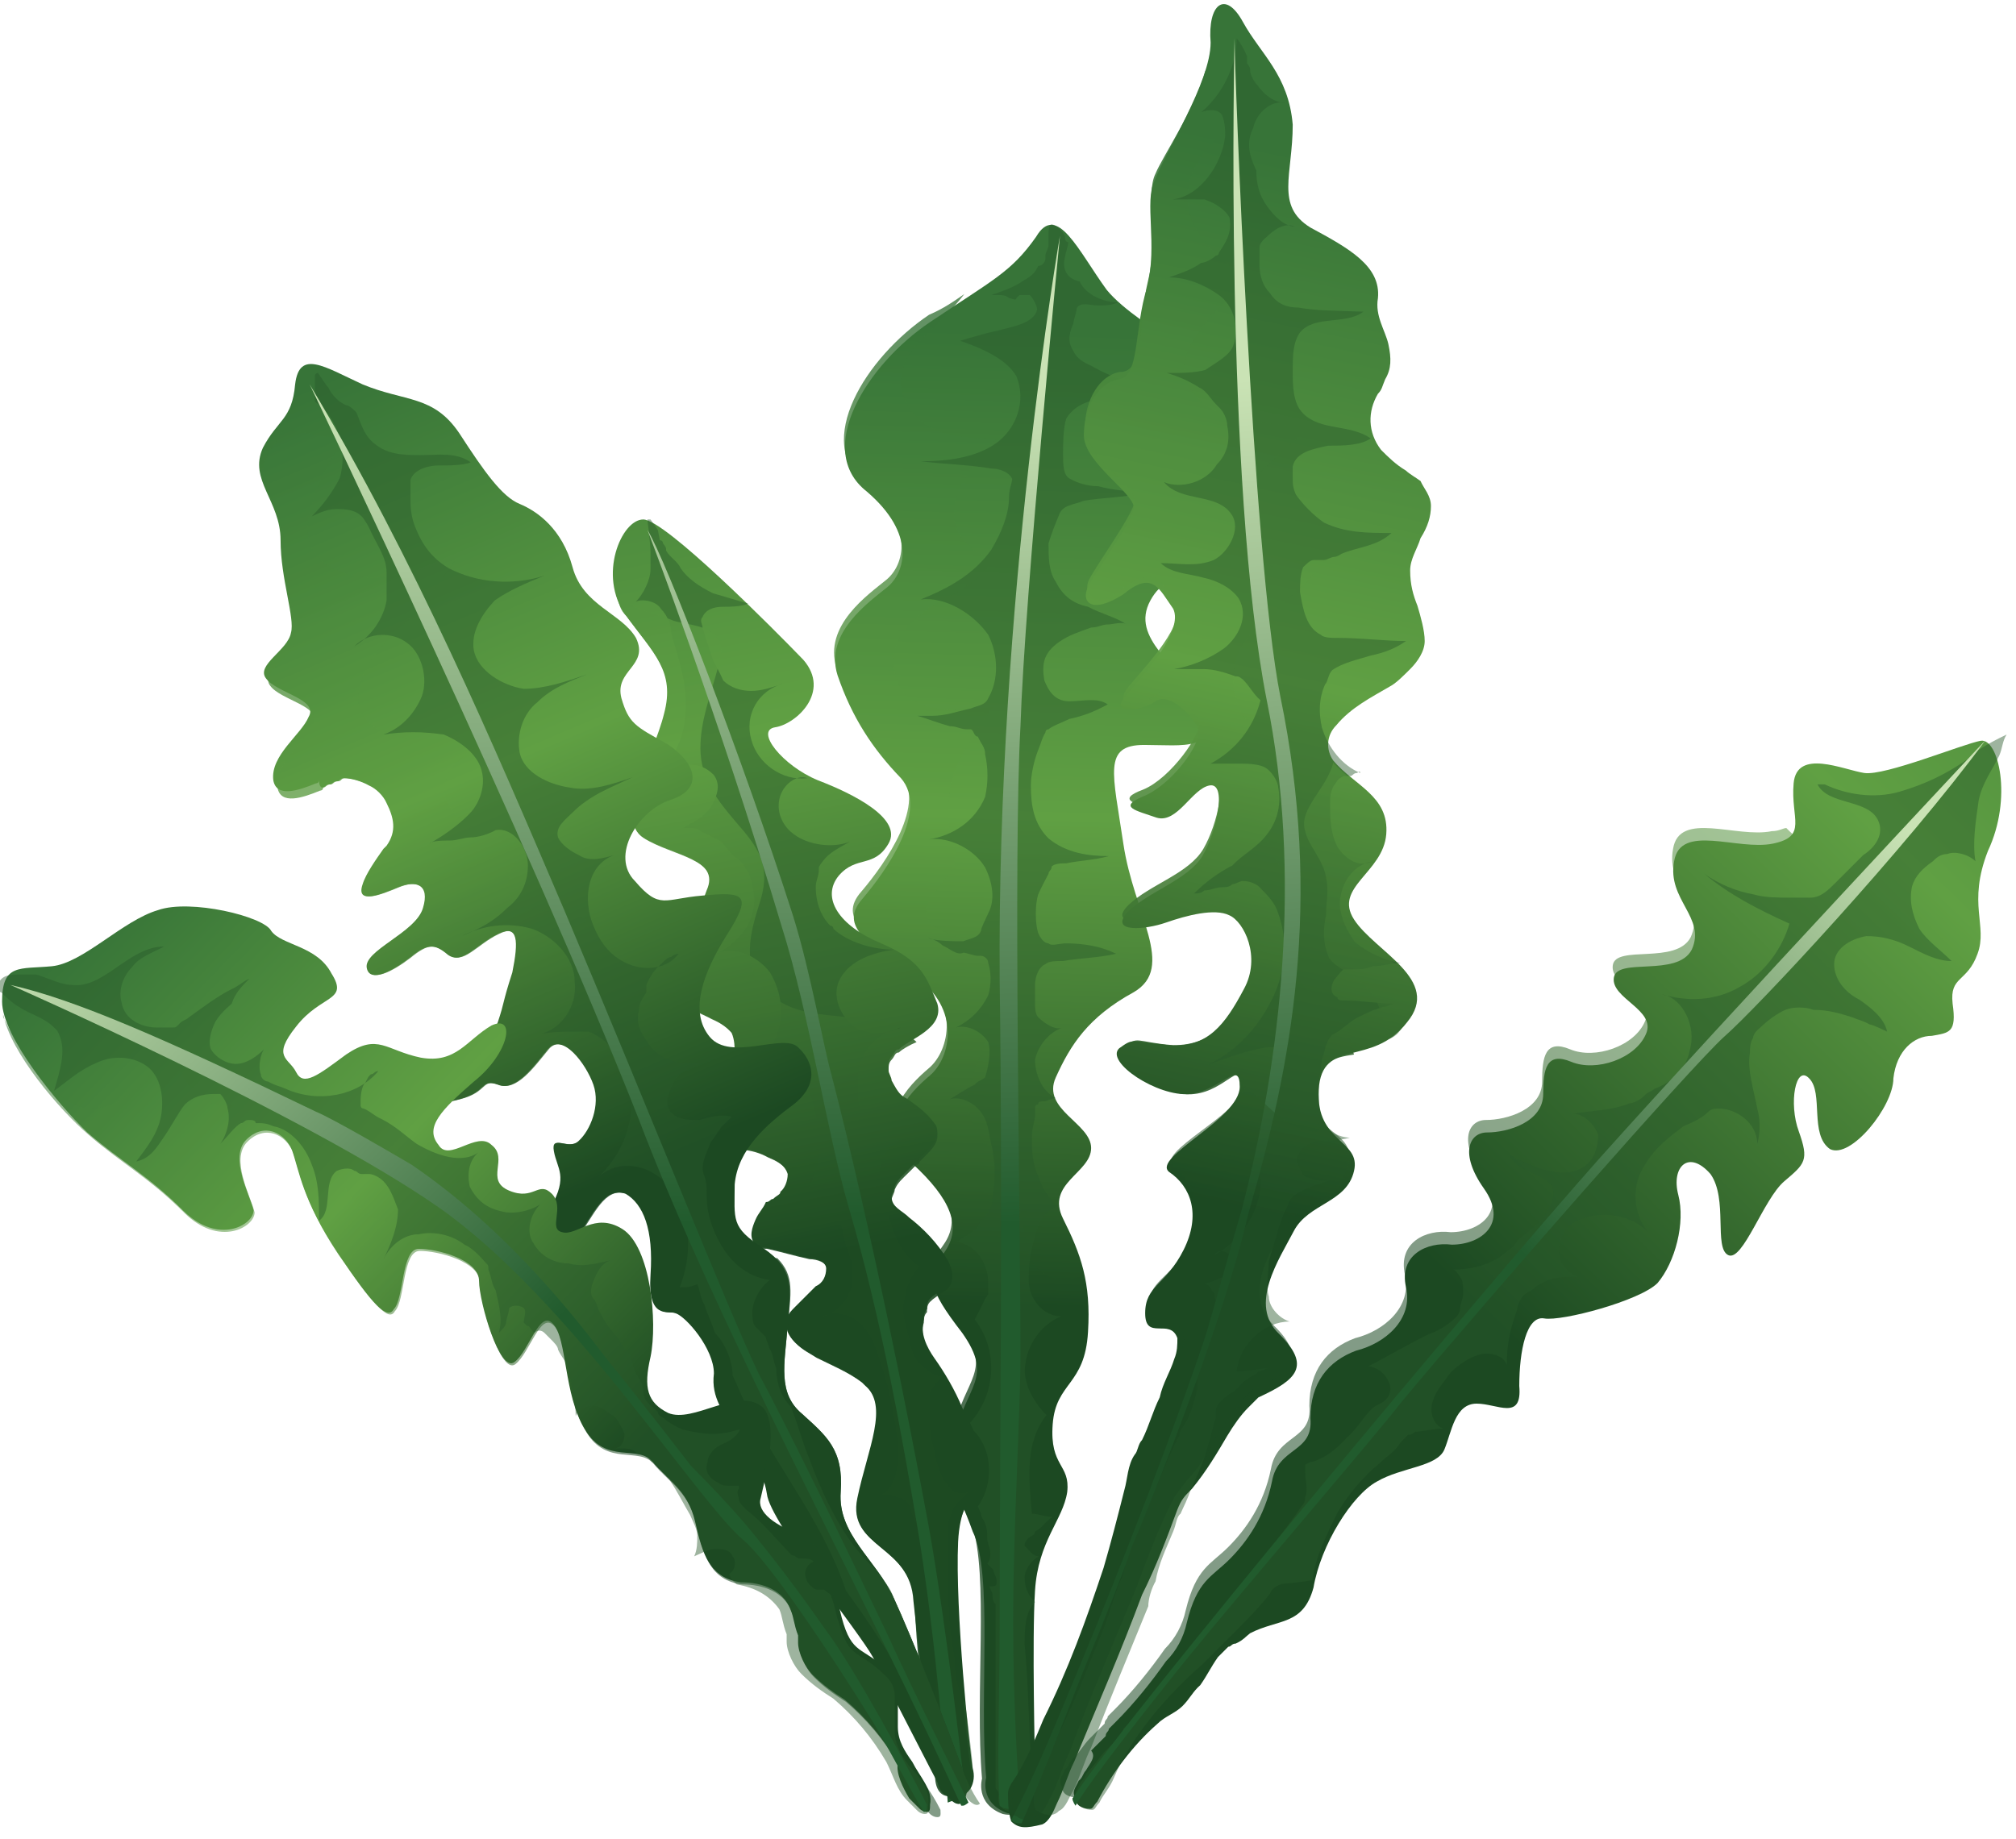
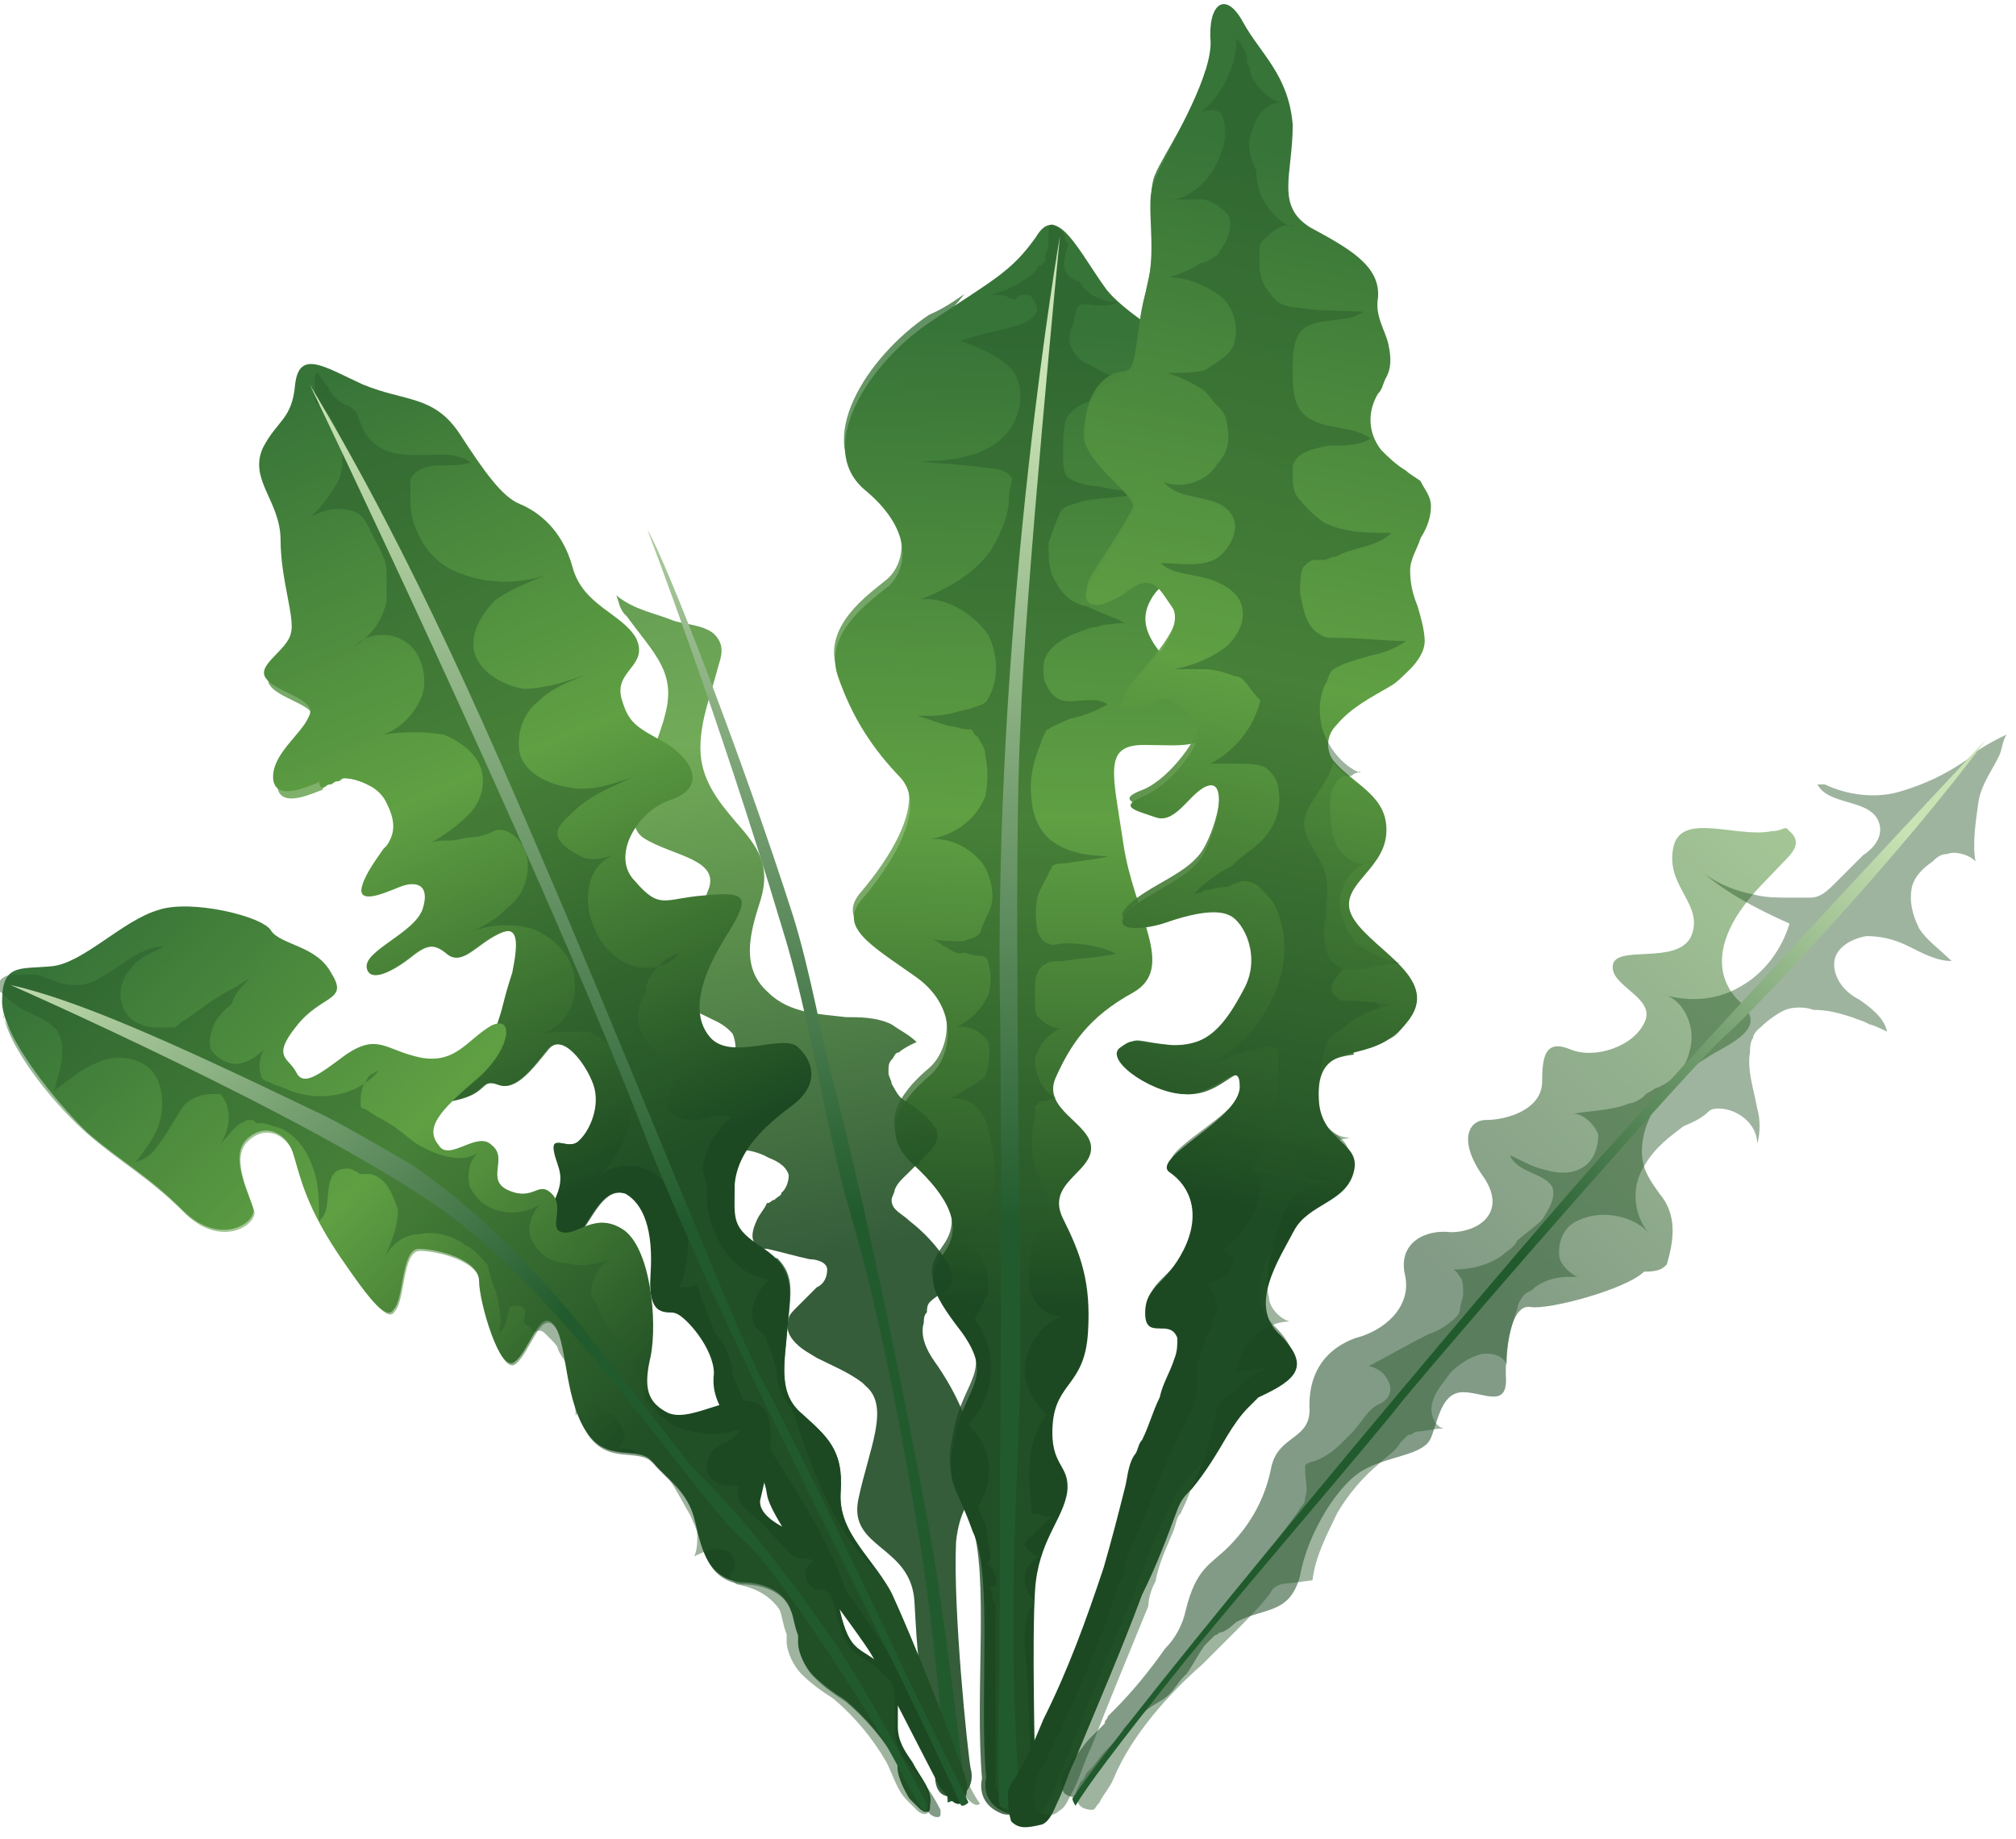
<svg xmlns="http://www.w3.org/2000/svg" version="1.1" id="Layer_1" x="0px" y="0px" viewBox="0 0 194 177" style="enable-background:new 0 0 194 177;" xml:space="preserve">
  <style type="text/css">
	.st0{fill:url(#SVGID_1_);}
	.st1{opacity:0.78;fill:url(#SVGID_2_);enable-background:new    ;}
	.st2{opacity:0.45;fill:#29592B;enable-background:new    ;}
	.st3{fill:url(#SVGID_3_);}
	.st4{fill:url(#SVGID_4_);}
	.st5{opacity:0.89;fill:url(#SVGID_5_);enable-background:new    ;}
	.st6{fill:url(#SVGID_6_);}
	.st7{opacity:0.55;fill:url(#SVGID_7_);enable-background:new    ;}
	.st8{opacity:0.55;fill:url(#SVGID_8_);enable-background:new    ;}
	.st9{opacity:0.55;fill:url(#SVGID_9_);enable-background:new    ;}
	.st10{fill:url(#SVGID_10_);}
	.st11{fill:url(#SVGID_11_);}
	.st12{fill:url(#SVGID_12_);}
	.st13{opacity:0.89;fill:url(#SVGID_13_);enable-background:new    ;}
	.st14{fill:url(#SVGID_14_);}
	.st15{fill:url(#SVGID_15_);}
	.st16{opacity:0.78;fill:url(#SVGID_16_);enable-background:new    ;}
	.st17{fill:url(#SVGID_17_);}
	.st18{fill:url(#SVGID_18_);}
	.st19{opacity:0.55;fill:url(#SVGID_19_);enable-background:new    ;}
	.st20{fill:url(#SVGID_20_);}

     .leaf_center {
            transform-origin: bottom center;
            animation: bounce 2s infinite ease-in-out;
        }

    .leaf_left {
            transform-origin: bottom center;
            animation: bounce 3s infinite ease-in-out;
        }
        .leaf_right {
            transform-origin: bottom center;
            animation: bounce 8s infinite ease-in-out;
        }

        @keyframes bounce {
            0%, 100% {
            transform: scale(1) rotate(0deg);
            }
            50% {
            transform: scale(1.05) rotate(10deg);
            }
        }
</style>
  <g class="leaf_center">
    <linearGradient id="SVGID_1_" gradientUnits="userSpaceOnUse" x1="97.357" y1="18.772" x2="100.909" y2="146.066" gradientTransform="matrix(1 0 0 -1 0 177.89)">
      <stop offset="0.261" style="stop-color:#1C4922" />
      <stop offset="0.632" style="stop-color:#60A043" />
      <stop offset="1" style="stop-color:#377438" />
    </linearGradient>
    <path class="st0" d="M94.9,171.1c0,0-0.7,2.4,2,3.4c3.1,0.7,2.7-3.7,2.7-4.4c0-0.7-0.3-12.3,0-17c0.3-4.8,2.7-6.8,3.1-9.5   c0.3-2.7-1.7-2.4-1.4-6.5c0.3-4.1,3.1-3.7,3.4-8.9c0.3-4.8-0.7-7.5-2.4-10.9c-1.7-3.4,2.7-4.4,2.7-6.8c0-2.4-4.8-3.7-3.4-6.8   c1.4-3.1,3.1-5.8,7.5-8.2c4.1-2.4,0-7.5-1-14.3c-1-6.8-2-9.5,2-9.5c3.7,0,7.5,0.7,5.4-3.7c-2-4.1-6.8-6.5-4.8-10.2s6.1-1.7,6.8-4.4   c0.7-3.1-6.1-2.7-5.5-6.1c0.7-3.4,8.2-5.8,7.8-8.5c-0.3-2.7-10.2-7.1-13.3-10.9c-2.7-3.7-4.8-8.5-6.8-5.1   c-2.4,3.4-4.1,4.1-10.2,8.2c-6.1,4.1-11.2,12.3-6.1,16.3c4.8,4.1,3.7,7.8,2,9.2c-1.7,1.4-6.1,4.4-4.8,8.5c1.4,4.1,3.4,7.1,6.1,9.9   c2.7,3.1-1.4,8.9-3.7,11.6c-2.4,2.7,0.7,4.4,5.1,7.5c4.4,3.1,3.4,7.8,1.4,9.5c-2,1.7-5.4,5.1-1.7,8.5c3.7,3.4,4.8,6.1,3.1,8.5   c-1.7,2.4-1.7,3.4,1.7,7.8c3.1,4.4,0.3,5.1-0.7,9.9c-1,4.8,0,4.4,1.7,9.2C95.6,151.4,94.2,163.3,94.9,171.1z" />
    <linearGradient id="SVGID_2_" gradientUnits="userSpaceOnUse" x1="90.588" y1="18.962" x2="94.14" y2="146.256" gradientTransform="matrix(1 0 0 -1 0 177.89)">
      <stop offset="0.261" style="stop-color:#1C4922" />
      <stop offset="0.632" style="stop-color:#60A043" />
      <stop offset="1" style="stop-color:#377438" />
    </linearGradient>
    <path class="st1" d="M100.3,122.4c-1.4-0.7-1.4-2.4-1.7-3.7c-0.3-2.7-1-5.4-2.7-7.5c-1.4-1.7-2.7-2.7-2.7-5.1c0-2.7,1.7-5.1,2-7.5   c0-1.4,0-3.1,0-4.8c0-0.7,0-2.4-0.7-2.7c-0.7-0.7-3.1-1-4.1-1.7c-1-0.3-1.7-1.4-1-2.7c1-1.7,3.4-3.4,2.4-5.4   c-0.7-2-0.7-3.7-0.3-5.8c0.7-2.7,2.4-5.1,4.1-7.5c-2.4,0.3-4.8,0.7-7.2-0.3C86.7,67,86,65.3,86,63.6c0-2.4,1.7-3.7,3.4-5.1   c1.7-1,4.8-2.4,5.8-4.1c0.3-0.7,0.3-0.3-0.7-1c-0.7-0.3-1.4-1-2-1.7c-2-3.1,0.7-6.8,3.4-9.5c-3.4,0-6.8-0.3-8.5-3.1s0-5.4,2-7.1   c1.4-1.4,2.4-2.4,3.4-3.7c-1,0.7-2,1.4-3.4,2c-6.1,4.1-11.2,12.3-6.1,16.3c4.8,4.1,3.7,7.8,2,9.2c-1.7,1.4-6.1,4.4-4.8,8.5   s3.4,7.1,6.1,9.9c2.7,3.1-1.4,8.9-3.7,11.6c-2.4,2.7,0.7,4.4,5.1,7.5c4.4,3.1,3.4,7.8,1.4,9.5c-2,1.7-5.4,5.1-1.7,8.5   c3.7,3.4,4.8,6.1,3.1,8.5c-1.7,2.4-1.7,3.4,1.7,7.8c3.1,4.4,0.3,5.1-0.7,9.9c-1,4.8,0,4.4,1.7,9.2c1.7,4.8,0.3,16.3,1,24.5   c0,0-0.7,2.4,2,3.4c3.1,0.7,2.7-3.7,2.7-4.4c0-0.7-0.3-12.3,0-17c0.3-4.8,2.7-6.8,3.1-9.5c0.3-2.7-1.7-2.4-1.4-6.5   c0.3-4.1,3.1-3.7,3.4-8.9c0-2,0-4.1-0.3-5.4C103,123.1,101.7,123.5,100.3,122.4z" />
    <path class="st2" d="M97.3,174.5c0.3,0,0.3,0,0.7,0c0.3,0,0.7,0,1-0.3c0,0,0.3,0,0.3-0.3v-0.3c0-1,0-1.7,0-2.7   c-0.3-4.1-0.3-8.5-0.7-12.6c0-1.4,0-3.1,1-4.1c-0.7-0.7-1-1.4-1-2.4c0-0.7,0.7-1.7,1.4-2c-0.7,0-1-0.7-1.4-1c0-0.3,0-0.3,0.3-0.7   c0.3-0.3,0.7-0.3,0.7-0.7c0.7-0.3,1-1,1.7-1.4c-0.7,0-1.4-0.3-2-0.3c-0.3-3.4-0.7-6.8,1.4-9.5c-1.4-1.4-2.4-3.4-2-5.1   c0.3-2,1.7-3.7,3.4-4.4c-1.7,0-3.1-1.7-3.1-3.4c0-1,0-2,0.3-3.1c0.3-1.4,0.7-3.4,2.4-4.1c-0.7-0.7-1.4-1.7-1.7-2.7   c-0.7-1.4-0.7-2.7-0.7-4.1c0-0.7,0.3-1.4,0.3-2c0-0.3,0-0.3,0-0.7c0,0,0-0.3,0.3-0.3c0-0.3,0.3-0.3,0.7-0.3c0,0,0.7-0.3,1-0.3   c-1.4-0.7-2-2.4-2-3.7c0.3-1.4,1.4-2.7,2.7-3.1c-0.7,0.3-1.7-0.3-2.4-1c-0.3-0.3-0.3-1-0.3-1.4c0-0.7,0-1,0-1.7c0-0.7,0.3-1.7,1-2   c0.3-0.3,1-0.3,1.7-0.3c1.7-0.3,3.4-0.3,5.1-0.7c-1.4-0.7-3.1-1-4.8-1c-0.7,0-1.4,0.3-1.7,0c-0.3,0-0.7-0.3-1-1   c-0.3-1-0.3-2.7,0-3.7c0.3-0.7,0.7-1.4,1-2c0-0.3,0.3-0.3,0.3-0.7c0.3-0.3,1-0.3,1.4-0.3c1.4-0.3,2.7-0.3,4.1-0.7   c-2,0-4.1-0.3-5.8-1.7c-1.4-1.4-1.7-3.1-1.7-5.1c0-1,0.3-2.4,0.7-3.4c0.3-0.7,0.3-1,0.7-1.7c0,0,0-0.3,0.3-0.3c0.3-0.3,1.4-0.7,2-1   c1.4-0.3,2.4-0.7,3.7-1.4c-1-0.7-2.4-0.3-3.7-0.3c-1.4,0-2-1-2.4-2c-0.3-1.7,0-2.7,1.4-3.7c1-0.7,2-1,3.1-1.4c0.7,0,1-0.3,1.7-0.3   c0.3,0,1.4-0.3,1.7,0c-1-0.7-2.4-1-3.7-1.7c-1.4-0.3-2.4-1-3.1-2.4c-0.7-1-0.7-2.4-0.7-3.7c0.3-1,0.7-2,1-2.7c0.3-1,1.4-1,2.4-1.4   c1.7-0.3,3.7-0.3,5.5-0.7c-1.4-0.3-2.7-0.3-4.1-0.7c-1,0-2-0.3-2.7-0.7c-0.7-0.3-0.7-1.4-0.7-2.4c0-1,0-2.4,0.3-3.4   c1-1.7,3.1-2,4.8-2c1.7,0,3.7,0.3,5.4-0.7c-2.7-0.3-5.4-1-7.8-2.4c-0.7-0.3-1.4-0.7-1.7-1.4c-0.7-1-0.3-2,0-2.7   c0-0.3,0.3-1,0.3-1.4c0.3-0.7,1.4-0.3,2-0.3c0.7,0,1.4,0,2-0.3c-1.4,0-3.1-0.7-3.7-2c-1.4-0.3-1.7-1.4-1.4-2.4c0-0.3,0.3-1,0.3-1.4   c-0.3,0-0.3-0.3-0.3-0.3c0-0.3,0-0.3-0.3-0.7c-0.3-0.3-0.7-0.7-1-0.7c-0.3,0-0.3,0.7-0.3,1v0.3c0,0.3,0,0.3,0,0.7   c0,0.3-0.3,0.7-0.3,1v0.3c0,0.3-0.3,0.7-0.7,0.7c-0.3,0.7-0.7,1-1.4,1.4c-1,0.7-2,1-3.1,1.4c0,0,0.3,0,0.7,0c0.3,0,0.7,0,1,0.3   c0.3,0,0.7,0.3,0.7,0l0.3-0.3c0.3,0,0.7,0,1,0c0.3,0.3,0.7,1,0.7,1.4c-0.3,1.4-2.7,1.7-3.7,2c-1.4,0.3-2.7,0.7-3.7,1   c2,0.7,4.4,1.7,5.4,3.4c1,2.4,0,5.1-2,6.5c-2,1.4-4.8,1.7-7.2,1.7c2.4,0.3,4.4,0.3,6.8,0.7c0.7,0,1.7,0.3,2,1c0,0.3-0.3,1-0.3,1.7   c0,1.7-0.7,3.4-1.7,5.1c-1.7,2.4-4.1,3.7-6.8,4.8c2.4-0.3,5.1,1.4,6.5,3.4c1,2,1,4.4,0,6.1c-0.3,0.7-1,0.7-1.7,1   c-1.4,0.3-2.4,0.7-3.7,0.7c-0.3,0-1,0-1.4,0c1,0.3,2,0.7,3.1,1c0.7,0,1,0.3,1.7,0.3h0.3c0.3,0,0.3,0.7,0.7,0.7   c0.3,0.7,0.7,1,0.7,1.7c0.3,1.4,0.3,2.7,0,4.1c-1,2.4-3.1,3.7-5.4,4.1c2-0.3,4.4,1,5.4,2.7c0.7,1.4,1,3.1,0.3,4.4   c-0.3,0.7-0.7,1.4-0.7,1.7c-0.3,0.7-1,0.7-1.7,1c-1,0-2.4,0-3.4-0.3c0.3,0,1,0.3,1.4,0.7c0.7,0.3,1.4,1,2,0.7c0.3,0,1,0.3,1.4,0.3   h0.3c0.3,0,0.7,0.3,0.7,0.7c0.3,1,0.3,2,0,3.1c-0.7,1.4-1.7,2.4-3.1,3.1c1-0.3,2.4,0.3,3.1,1.4c0.3,1,0,2.4-0.3,3.4   c-0.3,0.3-0.7,0.3-1,0.7c-0.7,0.3-1.7,1-2.4,1.4c1-0.3,2.4,0.3,3.1,1.4c0.7,1,0.7,2.4,1,3.4c0.3,1.7,0.3,3.1,0,4.8   c0,0.7-0.3,1-0.7,1.7c-0.3,0.3-0.7,0.7-0.7,1c-0.7,0.7-1.4,1-2,1.4c1.4,0.3,2.4,1.4,2.7,2.4c0.3,0.7,0.3,1.4,0.3,2.4   c0,0.3,0,0.3-0.3,0.7c-0.3,0.7-0.7,1.4-1,2c2.4,3.1,2,7.5-0.7,10.2c2.4,1.7,2.7,5.4,1,7.8l0.3,0.7c0,0.3,0.3,0.7,0.3,0.7   c0.3,0.7,0.3,1,0.3,1.7c0,0.3,0.3,1,0.3,1.4c0,0.3,0,0.7-0.3,1l0.3,0.3l0.3,0.3c0,0.3,0.3,0.7,0.3,1v0.3c0,0.3-0.3,0.3-0.7,0.3   l0.3,0.7c0,0.3,0,0.7,0.3,1c0,0.3,0,0.7,0,1v0.3v0.3v0.3c0,0.3,0,1,0,1.4c0,0.3,0,0.3,0,0.7s0,1,0,1.4c0,1,0,1.7,0,2.7   c0,1.7,0,3.7,0,5.4c0,1,0,1.7,0,2.7c0,0.3,0,1,0,1.4c0,0.3,0.3,0.3,0.3,0.7C95.9,173.9,96.6,174.2,97.3,174.5z" />
    <linearGradient id="SVGID_3_" gradientUnits="userSpaceOnUse" x1="97.131" y1="143.506" x2="101.437" y2="4.15" gradientTransform="matrix(1 0 0 -1 0 177.89)">
      <stop offset="2.139020e-02" style="stop-color:#CAE3B5" />
      <stop offset="0.598" style="stop-color:#215B2D" />
    </linearGradient>
    <path class="st3" d="M102,22.7c0,0-6.1,35.1-5.8,71.8c0.3,21.4,0,44.9,0,61.6c0,7.5-0.3,13.6,0,17.7c0.3,0.3,0.7,0.3,1,0.3   s0.7,0,1,0c-0.3-3.4-0.7-10.6-0.7-18c0-9.5,0.7-19.7,0.7-25.9c0-12.9-0.7-47.7,0-60.3C98.6,57.4,102,22.7,102,22.7z" />
  </g>
  <g>
    <g>
      <linearGradient id="SVGID_4_" gradientUnits="userSpaceOnUse" x1="103.79" y1="28.813" x2="131.282" y2="161.804" gradientTransform="matrix(1 0 0 -1 0 177.89)">
        <stop offset="0.261" style="stop-color:#1C4922" />
        <stop offset="0.632" style="stop-color:#60A043" />
        <stop offset="1" style="stop-color:#377438" />
      </linearGradient>
      <path class="st4" d="M97.3,175.3c-0.3-1-0.3-2-0.3-2.7s0.7-1.4,1-2c1-1.7,1.7-3.4,2.4-5.1c2.4-4.8,4.1-9.5,5.8-14.6    c0.7-2.4,1.4-5.1,2-7.5c0.3-1,0.3-2.4,1-3.4c0.3-0.3,0.3-1,0.7-1.4c0.7-1.4,1-2.7,1.7-4.1c0.3-1.4,1-2.4,1.4-3.7    c0.3-0.7,0.3-1.4,0.3-2c-0.7-2-3.1,0.3-3.1-2.4c0-2.7,2-2.7,3.7-6.1c1.7-3.4,0.7-6.1-1.4-7.5c-1.7-1.4,6.8-5.1,6.8-8.2    c0-2.7-1.7,0.3-4.8,0.7c-3.1,0.3-8.2-3.1-6.8-4.4c1.4-1,1-0.7,4.8-0.3c3.7,0.3,5.4-2,7.2-5.4c1.7-3.1,0-6.5-1.4-7.1    c-1.4-0.7-4.1,0-6.1,0.7c-2,0.7-5.5,1-3.7-1c2-2,5.8-3.1,7.2-5.4c1.4-2.4,2.4-7.1,0.7-6.8c-1.7,0.3-3.1,3.7-5.1,3.1    c-2-0.7-3.7-1-1.4-2c2.7-1,5.8-5.1,5.4-6.5c-0.3-1-2.7-3.7-4.1-2.7s-4.8,1.4-2.7-0.7c1.7-2,5.4-6.1,4.4-8.2c-1.4-2-2-3.7-4.8-1.4    c-3.1,2-4.1,0.7-3.4-0.7c0.7-1.4,4.1-6.1,4.4-7.5c0.3-1.4-4.8-4.4-4.8-7.1c0-2.7,1.4-5.1,3.4-5.4c2-0.3,1.4-4.8,2.7-8.9    c1-4.1-0.3-8.2,0.7-10.2c1-2.7,5.4-9.5,5.4-13.3c-0.3-3.7,1.4-5.1,3.1-2c1.7,3.1,4.4,5.1,4.8,9.9c0,4.8-1.7,7.8,1.7,9.9    c3.7,2,6.8,3.7,6.5,6.8c-0.3,1.7,0.7,3.1,1,4.4c0.3,1.4,0.3,2.4-0.3,3.4c-0.3,0.7-0.3,1-0.7,1.4c-1,1.7-1,3.7,0.3,5.4    c0.7,0.7,1.4,1.4,2.4,2c0.3,0.3,1,0.7,1.4,1c0.3,0.7,1,1.4,1,2.4s-0.3,2-1,3.1c-0.3,1-1,2-1,3.1c0,1.4,0.3,2.4,0.7,3.4    c0.3,1,0.7,2.4,0.7,3.4s-0.7,2-1.4,2.7c-0.7,0.7-1.4,1.4-2,1.7c-1.7,1-3.7,2-5.1,3.7c-1,1-1,2.4-0.3,3.4c2,2.4,5.4,3.4,5.1,7.1    c-0.3,3.7-5.1,5.1-3.1,8.2c2,3.1,8.5,5.8,5.1,9.9c-3.4,4.4-8.2,1.4-8.5,6.5c-0.3,5.1,4.1,4.8,3.4,7.8c-0.7,3.1-4.4,3.1-5.8,5.8    c-1.4,2.7-4.4,7.1-1.4,9.9c3.1,3.1,1.7,4.4-2,6.1c-0.3,0.3-0.7,0.7-1,1c-0.7,0.7-1.4,1.7-2,2.7c-1,1.7-2,3.4-3.4,5.1    c-0.7,0.7-1,1-1.4,2c-1,2.7-2,5.4-3.4,8.2c-2,5.4-4.4,10.9-6.5,16c-0.7,1.4-1,2.7-1.7,4.1c-0.3,0.7-0.7,1.7-1.4,2    C98.7,176,98,176,97.3,175.3z" />
      <linearGradient id="SVGID_5_" gradientUnits="userSpaceOnUse" x1="102.167" y1="29.148" x2="129.658" y2="162.14" gradientTransform="matrix(1 0 0 -1 0 177.89)">
        <stop offset="0.261" style="stop-color:#1C4922" />
        <stop offset="0.632" style="stop-color:#60A043" />
        <stop offset="1" style="stop-color:#377438" />
      </linearGradient>
      <path class="st5" d="M126.6,105.2c0.3-3.1,1.7-3.4,3.7-3.7c-0.3-0.7-0.3-1.4-0.3-1.7c-0.7-2-2-2.7-3.7-4.1c-2-1.7-2.7-4.1-2.4-6.5    c0-1,0.7-2.4,0.3-3.4c-0.3-1.4-1.4-2.7-1.7-3.7c-1-2.4,0-4.8,1-6.8c0.3-0.3,1-1.4,1-2c0-0.7-0.7-1.4-1.4-1.7c-0.7-0.7-2-1-2.7-1.7    c-1.7-1.7-2-4.4-1.4-6.5c1.4-3.7,5.1-5.4,7.5-8.2c-3.1-0.3-6.8-0.7-7.2-4.1c-0.7-4.8,3.7-6.8,6.5-9.9c-4.1-0.7-8.9-0.3-11.2-3.7    c-2.4-3.4,2.4-7.5,5.5-10.6c-2.7-2-5.8-4.4-5.8-7.8c0-3.4,2.4-5.8,5.1-7.5c-1.7-1.4-3.1-2.7-3.4-4.8c-1,3.7-4.1,8.2-4.8,9.9    c-1,2,0.3,6.1-0.7,10.2s-0.3,8.9-2.7,8.9c-2,0.3-3.4,2.7-3.4,5.4c0,2.7,5.1,5.8,4.8,7.1c-0.3,1.4-3.7,6.1-4.4,7.5    c-0.7,1.4,0.7,3.1,3.4,0.7c3.1-2,3.4-0.7,4.8,1.4c1.4,2-2.7,6.1-4.4,8.2c-1.7,2,1.4,2,2.7,0.7c1.4-1,3.7,1.7,4.1,2.7    c0.3,1-2.7,5.4-5.4,6.5c-2.7,1-0.7,1.4,1.4,2c2,0.7,3.4-2.7,5.1-3.1c1.7-0.3,0.7,4.4-0.7,6.8c-1.4,2.4-5.1,3.4-7.2,5.4    c-2,2,1.4,1.7,3.7,1c2-0.7,4.8-1.4,6.1-0.7c1.7,1,3.4,4.4,1.7,7.8c-1.7,3.1-3.4,5.4-7.2,5.4c-3.7-0.3-3.4-1-4.8,0.3    c-1.4,1,3.7,4.8,6.8,4.4c3.1-0.3,4.8-3.7,4.8-0.7c0,2.7-8.9,6.8-6.8,8.2c1.7,1.4,3.1,4.1,1.4,7.5c-1.7,3.4-4.1,3.4-3.7,6.1    c0,2.7,2.4,0.3,3.1,2.4c0.3,0.7,0,1.4-0.3,2c-0.3,1.4-1,2.4-1.4,3.7c-0.7,1.4-1,2.7-1.7,4.1c-0.3,0.7-0.3,1-0.7,1.4    c-0.7,1-0.7,2.4-1,3.4c-0.7,2.7-1.4,5.1-2,7.5c-1.7,5.1-3.4,9.9-5.8,14.6c-0.7,1.7-1.7,3.4-2.4,5.1c-0.3,0.7-1,1.4-1,2    s-0.3,1.7,0,2.4c0,0,0,0.3,0.3,0.3c0.3,0.3,1.4,0.7,2,0c0.7-0.3,1-1.4,1.4-2c0.7-1.4,1-2.7,1.7-4.1c2-5.4,4.4-10.9,6.5-16    c1-2.7,2-5.4,3.4-8.2c0.3-0.7,1-1.4,1.4-2c1.4-1.4,2.4-3.4,3.4-5.1c0.7-1,1.4-1.7,2-2.7c0.3-0.3,0.7-0.7,1-1    c3.7-1.4,5.1-3.1,2-6.1c-3.1-3.1-0.3-7.5,1.4-9.9c1.7-2.4,5.1-2.4,5.8-5.8C130.4,109.6,126,110.3,126.6,105.2z" />
      <path class="st2" d="M124.9,29.6c-1,0-2-0.3-2.7-1.4c-0.7-0.7-1-1.7-1-2.7c0-0.7,0-1,0-1.7c0-0.3,0.3-0.7,0.7-1    c0.7-0.7,1.7-1.4,2.7-1c-1,0-2-1-2.7-2c-0.7-1-1-2-1-3.4c-0.7-1.4-1-2.7-0.3-4.1c0.3-1.4,1.7-2.7,3.1-2.4c-1,0-2-0.7-2.7-1.7    c-0.3-0.3-0.7-1-0.7-1.4c0-0.3,0-0.3-0.3-0.7c0-0.3,0-0.7,0-0.7c-0.3-0.7-0.7-1.4-1-1.7c0,2.7-1.4,5.4-3.4,7.1    c0.7-0.3,1.7-0.3,2,0.3c0.3,0.7,0.3,1.4,0.3,2c-0.3,2.7-2.4,5.8-5.1,6.1c1,0,2,0,3.1,0c1,0.3,2,1,2.4,1.7c0.3,1.4-0.3,2.4-1,3.4    c0,0,0,0.3-0.3,0.3c-0.3,0.3-1,0.7-1.4,0.7c-1,0.7-2,1-3.1,1.4c1.7,0,3.4,0.7,4.8,1.7c1.4,1,2,3.1,1.4,4.8c-0.3,1-1.7,1.7-2.7,2.4    c-1,0.3-2.4,0.3-3.7,0.3c1,0.3,2,0.7,3.1,1.4c0.7,0.3,1,1,1.7,1.7l0.3,0.3c0.3,0.3,0.7,1,0.7,1.7c0.3,1.4,0,2.7-1,3.7    c-1,1.7-3.4,2.4-5.1,1.7c1.7,2,5.1,1,6.5,3.1c1,1.4-0.3,3.7-1.7,4.4c-1.7,0.7-3.4,0.3-5.1,0.3c1,1,2.7,1,4.1,1.4    c1.4,0.3,2.7,1,3.4,2c1,1.7,0,3.7-1.4,4.8c-1.4,1-3.1,1.7-4.8,2c0.3,0,1,0,1.4,0c0.3,0,0.7,0,1.4,0c1,0,2,0.3,3.1,0.7    c0.3,0,0.3,0,0.7,0.3c0.7,0.7,1,1.4,1.7,2c-0.7,2.7-2.4,4.8-4.8,6.1c0.7,0,1.7,0,2.4,0c1,0,2,0,2.7,0.3c0.7,0.3,1.4,1.4,1.4,2    c0.3,1.4,0,3.1-1,4.4c-1,1.4-2.4,2-3.4,3.1c-1.4,0.7-2.7,1.7-3.7,2.7c0.3,0,0.7,0,1-0.3c0.7,0,1-0.3,1.7-0.3c0.3,0,0.7,0,1-0.3    c0.3,0,0.7-0.3,1-0.3c0.7,0,1.4,0.3,1.7,0.7c0.7,0.7,1.4,1.4,1.7,2.4c1,2.7,0.7,5.8-0.7,8.5c-1.4,2.7-3.4,4.8-6.1,6.1    c2-0.7,3.7-1.4,5.8-1.7c0.3,0,0.3,0,0.7,0c0,0,0,0.3,0.3,0.3c0,1.4,0,2.7,0,4.1c-0.3,1.4-1,2.7-2,3.4c0.3-0.3,1,1,1,1v0.3    c0,0.3-0.3,0.7-0.3,0.7c-0.3,0.7-0.7,1.4-1.4,2c0.3,0,0.7,0.3,1,0.7c0,0.3,0,0.7,0,1c-0.3,2.7-2,5.1-4.4,6.5    c0.3-0.7,1.4-0.3,1.7,0.3c0.3,0.7-0.3,1.4-0.7,1.7c-0.7,0.3-1.4,0.7-2,0.7c0,0,0.7,0.3,0.7,0.7c0.3,0.3,0.3,0.3,0.3,0.7    c0.3,0.7,0.3,1,0,1.7c-0.3,0.7-0.3,1.4-0.7,1.7c-0.3,0.7-0.3,1.4-0.7,2c0,0.3-0.3,0.7-0.3,0.7c0,0.3,0,0.3,0,0.7c0,0.7,0,1.4,0,2    c-0.3,1.4-0.7,2.7-1.4,3.7c0,0-0.3,0.3-0.3,0.7c0,0.3-0.3,0.3-0.3,0.7c-0.3,0.3-0.3,0.7-0.7,1.4c-0.3,0.7-0.7,1.7-1,2.4    c-0.7,1.7-1.4,3.4-2,4.8c-0.3,0.7-0.7,1.7-1,2.4c-0.3,0.7-0.3,1.7-0.7,2.4c-0.7,1.7-1,3.1-1.7,4.8c-1,2.4-2,5.1-3.1,7.5    c-0.7,1.7-1.7,3.4-2.4,5.1c-0.3,0.7-1,1.4-1,2c0,0.7-0.3,1.7,0,2.4c0,0,0,0.3,0.3,0.3c0.3,0.3,1.4,0.7,2,0c0.7-0.3,1-1.4,1.4-2    c0.7-1.4,1-2.7,1.7-4.1c1.7-4.4,3.7-9.2,5.5-13.6c0-0.7,0.3-1.7,0.7-2.4c0.3-1.7,1-3.1,1.7-4.8c0.3-0.7,0.3-1.4,0.7-1.7    c0.3-0.7,0.7-1.4,1-2.4c0.7-1.4,1.4-3.1,1.7-4.4c0.3-0.7,0.3-1.4,0.7-2.4c0-0.3,0-0.3,0-0.7c0-0.7,1-1.4,1.4-1.7    c0.7-0.3,1-1,1.7-1.4c0.3-0.3,0.7-0.3,1-0.7c0.3,0,0.7-0.3,1-0.3c-1,0-2,0.3-3.1,0.3c0.3-2.7,2.7-4.8,5.1-4.8c-1-0.3-2-1.4-2-2.4    c-0.3-1,0-2.4,0-3.4c0.3-1,0.7-2.4,1-3.4c0.3-0.7,0.3-1,0.7-1.7c0.3-0.7,0.3-1,1-1.4c1-0.7,2.4-1,3.4-1.4c-1,0.3-2,0-2.7-0.3    c-0.3-0.3-0.7-1.4-0.7-1.7c0.3-1,1-1.4,2-1.7c1,0,2,0,3.1-0.3c-1,0-2.4-0.7-2.7-1.7c-0.3-1-0.3-2.4-0.3-3.4c0-0.7,0.3-1.7,0.3-2.4    c0.3-0.7,0.3-1.7,1-2.4c0.7-0.3,1.4-1,2-1.4s1.4-0.7,2-1c0.3,0,0.7-0.3,1-0.3c0.3,0,0.7-0.3,1-0.3c-1.7,0-3.1-0.3-4.8-0.3    c-0.3,0-0.7,0-0.7-0.3c-0.7-0.3-0.7-1-0.3-1.7c0.3-0.3,0.7-1,1-1c0.3,0,0.3,0,0.7,0c0.7,0,1.4,0,2-0.3c1,0,1.7-0.3,2.7-0.3    c-1.7-0.3-3.1-1-4.4-2c-1-1.4-1.7-3.1-1.4-4.4c0.3-1.7,1.4-3.1,3.1-3.4c-1.4,0.7-2.7-0.3-3.4-1.4c-0.7-1.4-0.7-2.7-0.7-4.1    c0-0.7,0-1,0.3-1.7c0.3-0.3,0.3-0.7,1-1h0.3c0,0,0,0,0.3,0c0.3,0,0.3-0.3,0.7-0.3c0,0,0.3-0.3,0.3,0c-1.7-0.7-3.1-2.4-3.7-4.4    c-0.3-1.4-0.3-2.7,0.3-4.1c0.3-0.3,0.3-1,0.7-1.4c1-0.7,2.4-1,3.7-1.4c1.4-0.3,2.4-0.7,3.4-1.4c-2,0-4.4-0.3-6.5-0.3    c-0.7,0-1.4,0-1.7-0.3c-1.4-0.7-1.7-2.4-2-4.1c0-0.7,0-1.7,0.3-2.4c0.3-0.3,0.7-0.7,1-0.7c0.3,0,0.3,0,0.7,0h0.3    c0.3,0,0.7-0.3,1-0.3c0.3,0,0.7-0.3,0.7-0.3c1.7-0.7,3.4-0.7,4.8-2c-2.4,0-4.4,0-6.5-1c-1-0.7-2-1.7-2.7-2.7    c-0.3-0.7-0.3-1-0.3-1.7c0-0.3,0-0.7,0-1c0.3-1.4,2-1.7,3.4-2c1.4,0,3.1,0,4.1-0.7c-2-1.4-4.8-0.7-6.5-2.4c-1-1-1-2.7-1-4.1    c0-1.4,0-2.7,0.7-3.7c1.4-1.7,4.4-0.7,6.1-2C128.3,29.9,126.6,29.9,124.9,29.6z" />
      <linearGradient id="SVGID_6_" gradientUnits="userSpaceOnUse" x1="103.781" y1="143.105" x2="114.836" y2="4.122" gradientTransform="matrix(1 0 0 -1 0 177.89)">
        <stop offset="2.139020e-02" style="stop-color:#CAE3B5" />
        <stop offset="0.598" style="stop-color:#215B2D" />
      </linearGradient>
-       <path class="st6" d="M123.2,67c-2.7-13.6-4.4-60.6-4.4-63.3c0,0-1,42.9,3.1,63.7c3.4,16.7,1.4,34.4-2.4,49    c-1,3.4-2.4,8.5-3.4,11.9c-2.7,8.2-8.2,22.5-12.3,32.3c-3.1,7.5-4.4,10.6-6.5,14.6c0.3,0.3,0.7,0.3,1,0.3    c1.4-3.1,3.7-8.9,5.8-14.3c2.4-5.8,4.4-10.9,4.8-12.3c1.4-3.1,8.9-21.8,11.2-32C124.3,102.5,127.3,86.8,123.2,67z" />
    </g>
    <linearGradient id="SVGID_7_" gradientUnits="userSpaceOnUse" x1="117.56" y1="25.964" x2="145.052" y2="158.958" gradientTransform="matrix(1 0 0 -1 0 177.89)">
      <stop offset="0.261" style="stop-color:#1C4922" />
      <stop offset="0.632" style="stop-color:#60A043" />
      <stop offset="1" style="stop-color:#377438" />
    </linearGradient>
    <path class="st7" d="M125.6,80c0.3,1.4,1.7,2.7,2,4.4c0.3,1.4,0,2.4,0,3.7c-0.3,1.4-0.3,2.7,0.3,4.1c0.7,1,2,1.4,3.1,2.4   c1.7,1.4,2,3.1,2.7,5.4c0.7-0.3,1-0.7,1.4-1.4c3.4-4.4-3.1-6.8-5.1-9.9c-2-3.1,2.7-4.4,3.1-8.2c0.3-3.7-2.7-4.8-4.8-7.1   C127.7,75.9,124.9,77.9,125.6,80z" />
    <linearGradient id="SVGID_8_" gradientUnits="userSpaceOnUse" x1="111.73" y1="27.172" x2="139.221" y2="160.161" gradientTransform="matrix(1 0 0 -1 0 177.89)">
      <stop offset="0.261" style="stop-color:#1C4922" />
      <stop offset="0.632" style="stop-color:#60A043" />
      <stop offset="1" style="stop-color:#377438" />
    </linearGradient>
    <path class="st8" d="M126.3,108.9c-2.7-0.3-4.4-2.7-6.5-4.4c-0.3,2.7-8.9,6.5-6.8,7.8c1.7,1.4,3.1,4.1,1.4,7.5   c-1.7,3.4-4.1,3.4-3.7,6.1c0,2.7,2.4,0.3,3.1,2.4c0.3,0.7,0,1.4-0.3,2c-0.3,1.4-1,2.4-1.4,3.7c-0.7,1.4-1,2.7-1.7,4.1   c-0.3,0.7-0.3,1-0.7,1.4c-0.7,1-0.7,2.4-1,3.4c-0.7,2.7-1.4,5.1-2,7.5c-1.7,5.1-3.4,9.9-5.8,14.6c-0.7,1.7-1.7,3.4-2.4,5.1   c-0.3,0.7-1,1.4-1,2s-0.3,1.7,0,2.4c0,0,0,0.3,0.3,0.3c0.3,0.3,1.4,0.7,2,0c0.7-0.3,1-1.4,1.4-2c0.7-1.4,1-2.7,1.7-4.1   c2-5.4,4.4-10.9,6.5-16c1-2.7,2-5.4,3.4-8.2c0.3-0.7,1-1.4,1.4-2c1.4-1.4,2.4-3.4,3.4-5.1c0.7-1,1.4-1.7,2-2.7c0.3-0.3,0.7-0.7,1-1   c3.7-1.4,5.1-3.1,2-6.1c-3.1-3.1-0.3-7.5,1.4-9.9c1.7-2.4,5.1-2.4,5.8-5.8c0.3-2-1-2.4-2.4-3.7   C127.3,108.9,126.6,108.9,126.3,108.9z" />
  </g>
  <g class="leaf_center">
    <linearGradient id="SVGID_9_" gradientUnits="userSpaceOnUse" x1="110.482" y1="24.516" x2="222.266" y2="139.919" gradientTransform="matrix(1 0 0 -1 0 177.89)">
      <stop offset="0.261" style="stop-color:#1C4922" />
      <stop offset="0.632" style="stop-color:#60A043" />
      <stop offset="1" style="stop-color:#377438" />
    </linearGradient>
    <path class="st9" d="M160.4,121.7c0.7-2.4,1-4.8-0.7-6.8c-1-1.4-1.7-2.4-1.7-4.1c0-3.7,3.1-7.1,6.1-8.9c1-0.7,2.7-1.4,3.7-2.4   c1.4-1.4,0.3-2.4-0.7-3.4c-2.4-2.7-1.4-6.1,0.7-8.9c1-1.4,2.4-2.7,3.7-4.1c1-1,2-2,0.7-3.1l-0.3-0.3c-0.3,0-0.7,0.3-1.4,0.3   c-3.4,0.7-8.9-2-9.5,1.7c-0.7,3.7,3.1,5.4,1.7,8.5c-1.4,2.7-7.2,0.7-7.5,2.7c-0.3,2,4.1,3.1,3.1,5.4c-1,2.4-4.8,3.7-7.2,2.7   c-2.4-1-2.7,0.7-2.7,3.1c0,2.7-3.4,3.7-5.4,3.7c-1.7,0-2.7,2-0.3,5.4c2.4,3.4-0.3,5.4-3.1,5.4c-2.4-0.3-5.1,1-4.4,4.1   c0.7,3.1-2,5.4-4.8,6.1c-2.7,1-4.4,3.1-4.4,6.5c0.3,3.4-3.1,2.7-3.7,6.1c-0.7,3.4-2.4,5.8-4.1,7.5c-1.7,1.7-3.1,2-4.1,6.1   c-0.3,1.4-1,2.7-2,3.7c-1.4,2-3.1,4.1-4.8,5.8c-0.3,0.3-0.3,0.3-0.7,0.7c0,0.3-0.3,0.3-0.3,0.7c-0.3,0.3-1,1-1.4,1.4   c-0.7,0.7-1,1.4-1.7,2c-0.3,0.3-0.3,0.7-0.7,1c-0.3,0.7-0.7,1-0.3,1.7c0,0.7,0.7,1,1.4,1c0.3,0,0.3-0.3,0.7-0.7   c1.4-2.7,3.4-5.4,5.8-7.5c0.7-0.7,1.7-1,2.4-1.7c0.7-0.7,1-1.4,1.7-2c0.7-1,1-1.7,1.7-2.7c0.3-0.3,0.7-0.7,1-1   c0.3,0,0.3-0.3,0.7-0.3c0.7-0.3,1-0.7,1.4-1c2.7-1.4,5.1-0.7,6.1-4.4c0.7-4.1,3.7-8.9,6.1-10.2c2.4-1.4,5.8-1.4,6.5-3.1   c0.7-1.7,1-4.4,3.1-4.4c2,0,4.4,1.7,4.1-1.7c0-3.4,0.7-6.8,2.4-6.5c1.7,0.3,9.2-1.7,10.9-3.4C159.7,122.4,160,122.1,160.4,121.7z" />
    <g>
      <linearGradient id="SVGID_10_" gradientUnits="userSpaceOnUse" x1="112.468" y1="22.593" x2="224.252" y2="137.995" gradientTransform="matrix(1 0 0 -1 0 177.89)">
        <stop offset="0.261" style="stop-color:#1C4922" />
        <stop offset="0.632" style="stop-color:#60A043" />
        <stop offset="1" style="stop-color:#377438" />
      </linearGradient>
-       <path class="st10" d="M104.5,170.4c-0.3,0.3-0.3,0.7-0.7,1c-0.3,0.7-0.7,1-0.3,1.7c0,0.7,0.7,1,1.4,1c0.3,0,0.3-0.3,0.7-0.7    c1.4-2.7,3.4-5.4,5.8-7.5c0.7-0.7,1.7-1,2.4-1.7s1-1.4,1.7-2c0.7-1,1-1.7,1.7-2.7c0.3-0.3,0.7-0.7,1-1c0.3,0,0.3-0.3,0.7-0.3    c0.7-0.3,1-0.7,1.4-1c2.7-1.4,5.1-0.7,6.1-4.4c0.7-4.1,3.7-8.9,6.1-10.2c2.4-1.4,5.8-1.4,6.5-3.1c0.7-1.7,1-4.4,3.1-4.4    c2,0,4.4,1.7,4.1-1.7c0-3.4,0.7-6.8,2.4-6.5c1.7,0.3,9.2-1.7,10.9-3.4c1.7-2,2.7-5.8,2-8.5c-0.7-2.7,1-4.4,3.1-2    c1.7,2.4,0.3,7.1,1.7,7.8c1.4,0.7,3.4-5.4,5.4-7.1c2-1.7,2.4-2,1.4-4.8c-1-2.7-0.3-6.5,1-5.1c1.4,1.4,0,5.4,2,6.8    c2,1,6.1-4.1,6.1-6.8c0.3-2.7,2-4.1,3.7-4.1c1.7-0.3,2.4-0.3,2-3.1c-0.3-2.7,1.4-2,2.4-4.8c1-2.7-1-4.8,1-9.9    c2.4-5.1,1-10.9-0.7-10.6s-9.2,3.4-11.2,3.1c-2-0.3-6.5-2.4-6.8,1c-0.3,3.4,1.4,5.1-2,5.8c-3.4,0.7-8.9-2-9.5,1.7    c-0.7,3.7,3.1,5.4,1.7,8.5c-1.4,2.7-7.2,0.7-7.5,2.7c-0.3,2,4.1,3.1,3.1,5.4c-1,2.4-4.8,3.7-7.2,2.7c-2.4-1-2.7,0.7-2.7,3.1    c0,2.7-3.4,3.7-5.4,3.7c-1.7,0-2.7,2-0.3,5.4c2.4,3.4-0.3,5.4-3.1,5.4c-2.4-0.3-5.1,1-4.4,4.1c0.7,3.1-2,5.4-4.8,6.1    c-2.7,1-4.4,3.1-4.4,6.5c0.3,3.4-3.1,2.7-3.7,6.1c-0.7,3.4-2.4,5.8-4.1,7.5c-1.7,1.7-3.1,2-4.1,6.1c-0.3,1.4-1,2.7-2,3.7    c-1.4,2-3.1,4.1-4.8,5.8c-0.3,0.3-0.3,0.3-0.7,0.7c0,0.3-0.3,0.3-0.3,0.7c-0.3,0.3-1,1-1.4,1.4    C105.5,169.1,104.9,169.7,104.5,170.4z" />
      <path class="st2" d="M189.3,73.1c-2,1.4-4.1,2.4-6.5,3.1c-2.4,0.7-5.1,0.3-7.2-0.7c-0.3,0-0.7,0-0.7,0c1,2,4.8,1.4,5.8,3.4    c0.7,1.4-0.3,2.7-1.4,3.4c-1,1-1.7,1.7-2.7,2.7c-0.7,0.7-1.4,1.4-2.4,1.4c-0.7,0-1.4,0-2,0c-1,0-2.4,0-3.4-0.3    c-1.7-0.3-3.4-1-4.8-2c2.4,2,5.1,3.4,8.2,4.8c-0.7,2.4-2.4,4.8-4.8,6.1c-2.4,1.4-5.1,1.4-7.5,0.7c2,0.3,3.4,3.1,2.7,5.4    c-0.3,1.7-1.7,3.1-3.4,3.7c-0.3,0.3-0.7,0.3-1,0.7c-0.3,0.3-1,0.7-1.4,0.7c-1.7,0.7-3.7,0.7-5.4,1c1,0,2,1,2.4,2    c0,1-0.3,2.4-1.4,3.1c-1,0.7-2.4,0.7-3.7,0.3c-1.4-0.3-2.4-1-3.4-1.4c0.7,1.7,3.4,1.7,4.1,3.1c0.3,1-0.3,2-1,3.1    c-0.7,0.7-1.7,1.4-2.4,2c-0.3,0.7-1,1-1.4,1.4c-1.4,1-3.1,1.4-4.8,1.4c0.3,0,0.7,0.7,0.7,0.7c0.3,0.3,0.3,1,0.3,1.7    c0,0.3-0.3,1-0.3,1.4c0,0.3-0.3,0.7-0.3,0.7c-0.7,0.7-1.7,1.4-2.7,1.7c-2,1-3.7,2-5.8,3.1c0.3,0,1,0.3,1.4,0.7    c0.3,0.3,0.7,1,0.7,1.4c0,1-0.7,1.4-1.4,1.7c-1,0.7-1.4,1.7-2.4,2.7c-0.3,0.3-0.7,0.7-1,1c-0.7,0.7-1.7,1.4-2.7,1.7    c-0.3,0-0.7,0.3-0.7,0.3s0,0.3,0,0.7c0,0.7,0.3,1.7,0,2.4c0,0.7-0.3,0.7-0.7,1.4c-1,1.4-2,2.7-3.1,4.1c-2,3.1-4.4,6.1-7.2,8.9    c-0.3,0.3-0.7,1-1,1.4c-1.4,2-3.1,4.1-4.8,5.8c-0.3,0.3-0.3,0.3-0.7,0.7c0,0.3-0.3,0.3-0.3,0.7c-0.3,0.3-1,1-1.4,1.4    c-0.7,0.7-1,1.4-1.7,2c-0.3,0.3-0.3,0.7-0.7,1c-0.3,0.7-0.7,1-0.3,1.7c0,0.7,0.7,1,1.4,1c0.3,0,0.3-0.3,0.7-0.7    c0.3-0.7,1-1.4,1.4-2.4c1.7-4.1,5.4-8.2,8.5-10.9c1-1,2-2,3.1-3.1c1-1,2.4-2.4,3.4-3.7c0.3-0.7,1-1,1.7-1c0.3,0,2.4-0.3,2.4-0.3    c0.3-2.4,1.4-4.4,2.4-6.5c1-1.7,2.4-3.4,4.1-4.8c0.7-0.7,1.4-1,2-2c0.3-0.3,0.3-0.3,0.7-0.7c0.3,0,0.3,0,0.7-0.3    c0.7,0,1.7-0.3,2.7-0.3c-1-0.3-1.4-1.7-1-2.7c0.3-1,1-1.7,1.7-2.7c0.7-0.7,1.7-1.4,2.7-1.7c1-0.3,2.4,0,2.7,1c0-2,0.3-3.4,1-5.4    c0-0.3,0.3-1,0.7-1.4c0.3-0.3,0.7-0.3,1-0.7c1-0.7,2-1,3.4-1c0.3,0,0.7,0,0.7,0c-0.7-0.3-1.4-1-1.7-1.7c-0.3-1.4,0.3-3.1,1.7-3.7    c1.4-0.7,3.1-0.7,4.4-0.3c1,0.3,1.7,0.7,2.4,1.4c-1.4-1.7-1.7-4.4-0.3-6.5c1-1.7,2.4-2.7,3.7-3.7c0.7-0.3,1.7-0.7,2.4-1.4    c0.3-0.3,0.7-0.3,1-0.3c1.7,0,3.7,1.4,3.7,3.4c0.3-1,0.3-2.4,0-3.4c-0.3-1.7-1-3.7-0.7-5.4c0-0.3,0-1,0.3-1.4c0-0.3,0.3-0.7,0.7-1    c0.7-0.7,1.7-1.4,2.4-1.7s2-0.3,2.7,0c1.4,0,2.4,0.3,3.7,0.7c0.7,0.3,1,0.3,1.7,0.7c0.3,0,1.7,0.7,1.7,0.7    c-0.3-1.4-1.7-2.4-2.7-3.1c-1.4-0.7-2.4-2-2.4-3.4s1.4-2.4,3.1-2.7c1.4,0,2.7,0.3,4.1,1c1.4,0.7,2.7,1.4,4.1,1.4    c-1-1-2.4-2-3.1-3.1c-0.7-1.4-1-2.7-0.7-4.1c0.3-1,1-1.7,2-2.4c0.3-0.3,0.7-0.7,1.4-0.7c0.7-0.3,2,0,2.7,0.7    c-0.3-1.7,0-3.7,0.3-5.8c0.3-1.7,1.4-3.1,2-4.4c0.3-0.7,0.3-1.4,0.7-2C191,71.7,190,72.4,189.3,73.1z" />
      <linearGradient id="SVGID_11_" gradientUnits="userSpaceOnUse" x1="186.882" y1="97.815" x2="121.622" y2="27.776" gradientTransform="matrix(1 0 0 -1 0 177.89)">
        <stop offset="2.139020e-02" style="stop-color:#CAE3B5" />
        <stop offset="0.598" style="stop-color:#215B2D" />
      </linearGradient>
      <path class="st11" d="M103.2,173.1c0,0.3,0.3,0.7,0.3,0.7c1-1.7,3.7-5.4,10.6-14c6.1-7.5,18.1-21.4,20.8-24.9    c8.5-10.2,27.9-32.3,31-35.1c3.1-2.7,17.4-18,25.2-28.6c0,0-25.2,26.9-37.1,40.2C142.7,124.1,108.3,165.3,103.2,173.1z" />
    </g>
  </g>
  <g class="leaf_right">
    <g>
      <linearGradient id="SVGID_12_" gradientUnits="userSpaceOnUse" x1="88.616" y1="22.462" x2="62.783" y2="156.869" gradientTransform="matrix(1 0 0 -1 0 177.89)">
        <stop offset="0.261" style="stop-color:#1C4922" />
        <stop offset="0.632" style="stop-color:#60A043" />
        <stop offset="1" style="stop-color:#377438" />
      </linearGradient>
-       <path class="st12" d="M90.2,170.5c0,0-0.3,2.4,1.4,2.4c1.7,0.3,2.4-1.4,2-2.7c-0.3-1.7-1.7-15.3-1.4-21.8    c0.3-6.1,3.7-4.4,1.4-10.9c-0.3-0.7-0.7-1.4-1-2c-0.7-1.7-1.7-3.4-2.7-4.8c-0.7-1-1.4-2.4-1-3.7c0-0.3,0-0.7,0.3-1    c0-0.3,0-0.7,0.3-1c0.7-0.7,1.7-1,2-1.7c0.3-0.7,0-1.4-0.3-2c-1-1.7-2.4-3.1-3.7-4.1c-0.7-0.7-1.7-1-1.7-2c0-0.3,0.3-0.7,0.3-1    c0.3-0.7,0.7-1,1.4-1.7c0.3-0.3,0.3-0.3,0.7-0.7c0.3,0,0.3-0.3,0.3-0.3c0.3-0.3,0.3-0.3,0.7-0.7c0.3-0.3,1-1,1-1.7    c0-0.3,0-0.7-0.3-1c-0.7-1-1.7-1.7-2.7-2.4c-0.7-0.3-1-1-1.4-1.7c0-0.3-0.3-0.7-0.3-1v-0.3c0-0.3,0-0.7,0.3-1    c0.3-0.3,0.3-0.7,0.7-0.7c1-1,4.4-2,3.7-4.4c-1-2.4-1.4-4.1-5.4-5.8c-4.1-1.7-5.8-4.4-4.1-6.5c1.7-2,3.4-0.7,4.8-3.1    c1.4-2.4-3.4-4.8-6.8-6.1c-3.4-1.4-6.1-4.8-4.1-5.1s5.4-3.4,2.7-6.5C74.5,60.6,64,50,61.9,50s-4.4,5.4-1.7,9.2    c2.7,3.7,4.8,5.4,3.7,9.5c-1,4.1-4.8,10.2-2,11.9c2.7,1.7,7.5,2,6.1,5.1c-1,3.1-4.8,7.8-2.7,10.2c0.3,0.3,0.3,0.3,0.7,0.7    c0.7,0.7,1.7,1,2.4,1.4c0.7,0.3,1.4,0.7,2,1.4c0.3,0.7,0.3,1.4,0.3,2v0.3c0,0.3,0,1-0.3,1.4c-0.3,1-0.7,1.7-1,2.7    c-0.7,1-1.4,2-1.4,3.1c0,0.7,0.7,1.4,1.4,1.4c0.7,0.3,1.4,0.3,2,0.3c0.7,0,1.7,0.3,2.4,0.7c0.7,0.3,1.7,0.7,2,1.7    c0,0.7-0.3,1.4-0.7,1.7c0,0.3-0.3,0.3-0.7,0.7c-0.3,0-0.3,0.3-0.7,0.3c-0.3,0.7-0.7,1-1,1.7c-0.3,0.7-0.7,1.7,0,2.4    c0.3,0.3,0.7,0.3,1,0.3c1.4,0.3,2.7,0.7,4.1,1c0.7,0,1.7,0.3,1.7,1s-0.3,1.4-1,1.7c-0.7,0.7-1.4,1.4-2,2c-0.3,0.3-0.7,0.7-0.7,1    c-0.3,1,0,1.7,0.7,2.4c0.7,0.7,1.4,1,2,1.4c1.4,0.7,3.1,1.4,4.4,2.4l0.3,0.3c2.4,2,0.3,6.1-0.7,10.9c-1,4.8,5.1,4.4,5.4,9.9    C88.5,159.6,88.5,160,90.2,170.5z" />
-       <path class="st2" d="M93.6,170.2c0-0.7-0.3-3.1-0.7-6.1c-0.7-1.4-1-2.7-1-4.1v-0.3c-0.7-3.4-0.7-7.1-0.7-10.6c0-0.7,0-1,0-1.7    c0-0.3,0-1,0.3-1.4c0-0.3,0.3-1,0.7-1.4c0.3-0.3,0.7-0.7,1-1c-0.7,0.3-1.7,0-2-0.7c-0.7-0.7-0.7-1.4-1-2c-0.3-1.4-0.7-2.7-0.7-3.7    c0-0.7,0-1.4,0-2c0-0.3,0-0.7,0-1c0-0.3,0-0.3,0.3-0.7c0.3-0.3,0.7-1,1-1c-1,0-1.7-0.7-2.4-1.4c-0.7-0.7-0.7-1.7-1-2.7    c-0.3-1-0.7-2.4-0.3-3.4c0-1,0.7-2.4,1.4-3.1c-1.7-1-2.7-3.4-3.1-5.4c-0.3-1-0.7-2.4-0.7-3.7c0-1.4,0.7-2.4,2-3.1h-0.3    c-1.4-0.3-2.4-1-3.1-2c-0.3-0.7-0.7-1-0.7-1.7c0-0.3,0-0.7,0-1v-0.3c0-0.7,0-1.4,0-1.7c0.3-2,2-3.7,4.1-4.1    c-1.4,0.7-3.1,0.7-4.4,0c-1.4-1-2.4-3.1-1.4-4.8c1-1.7,3.1-2.4,5.1-2.7c-2,0-4.4-0.7-5.8-2c0,0,0-0.3-0.3-0.3    c-1-1-1.4-2.4-1.4-3.7c0-0.7,0.3-1,0.3-1.7c0-0.3,0-0.3,0.3-0.7c0.7-1,1.7-1.4,2.7-2c-1.7,0.7-4.1,0.3-5.4-0.7    c-1-0.7-1.7-2-1.4-3.4c0.3-1.4,1.7-2.4,2.7-2c-2.4,0.3-4.8-1.4-5.4-3.7c-0.7-2.4,0.7-4.8,3.1-5.4c-1,0.3-2,0.7-3.1,0.7    c-1,0-2-0.3-2.7-1c-0.3-0.7-0.7-1.4-1-2c-0.3-1-0.7-2-1-3.1c0-0.3-0.3-0.7,0-1c0.3-0.7,1-1,2-1c0.7,0,1.7,0,2.4-0.3    c-1-0.3-2.4-0.7-3.4-1c-1.4-0.7-2.4-1.4-3.1-2.4c-0.3-0.7-1-1-1.4-1.7c0-0.3,0-0.3-0.3-0.7c0,0,0-0.3-0.3-0.3L63.3,51l-0.7-1h-0.3    c0,0,0.3,2.4,0.3,3.1c0,0.7,0,1,0,1.7c0,1-0.7,2.4-1.4,3.1c0.7-0.3,2,0,2.4,0.7c0.7,0.7,1,1.7,1,2.4c0.7,2.4,1.4,4.4,1.4,6.8    c0,2.4-0.7,4.8-2.4,6.1c0.7-0.3,1.7-0.7,2.7-0.3c1,0,1.7,0.3,2.4,1c0.7,1,0.3,2-0.3,3.1c-0.7,1-1.7,1.4-2.7,2c0.3,0,0.7,0,0.7,0    c0.3,0,0.7,0,1,0.3c0.7,0.3,1.4,0.7,2,1c0.7,0.7,1,1.4,1.7,1.7c0.3,0.3,0.7,1,1,1.4c0.3,1,0.7,2.4,0.3,3.7c-0.3,1.7-2,3.4-3.7,4.1    c1.7-1,4.1,0,5.4,1.7c1,1.7,1.4,3.7,0.7,5.8c-0.7,2-1.7,3.7-3.1,5.1c0.3-0.3,0.7-0.3,1-0.7c0.3-0.3,0.7-0.3,1-0.7    c0.7-0.3,1.7-0.3,2.4,0c0.3,0,0.3,0.3,0.7,0.3c0.3,0.3,0.3,0.7,0.7,1c0.3,0.7,0.7,1.4,0.7,1.7c0.3,0.7,0.3,1.7,0.7,2.4    c0,0.7,0,1.4,0,1.7c0,2.4-1,4.4-2.7,6.1c0.7-0.3,1.4-1,2.4-1c1.7,0,2,1.7,2.4,2.7c0.3,1,0.3,2,0.7,2.7c0,0.3,0.3,0.7,0.3,1    c0,0.3,0,0.7,0,1c0,0.7,0,1.4-0.3,1.7c-0.3,1-1.4,2-2.7,2.4c1-0.7,2.7-0.3,3.4,0.3c1,0.7,1.7,2,2,3.1c1,2.7,1.7,5.8,2,8.9    c0,1.7,0,4.1-1.7,4.8c0.3,0,0.7,0,1,0c0.3,0,0.7,0.3,1,0.3c0.7,0.3,1,1,1,1.4c0.7,1.4,1,2.7,1,4.1c0.7,3.1,1.4,6.5,1.4,9.9    c0,2,0,3.7-0.3,5.8c0.3,1,0.3,2.4,0.7,4.1c0,0-0.3,2.4,1.4,2.4C92.9,173.2,93.6,171.9,93.6,170.2z" />
      <linearGradient id="SVGID_13_" gradientUnits="userSpaceOnUse" x1="87.44" y1="22.236" x2="61.607" y2="156.643" gradientTransform="matrix(1 0 0 -1 0 177.89)">
        <stop offset="0.261" style="stop-color:#1C4922" />
        <stop offset="0.632" style="stop-color:#60A043" />
        <stop offset="1" style="stop-color:#377438" />
      </linearGradient>
      <path class="st13" d="M93.6,137.8c-0.3-0.7-0.7-1.4-1-2c-0.7-1.7-1.7-3.4-2.7-4.8c-0.7-1-1.4-2.4-1-3.7c0-0.3,0-0.7,0.3-1    c0-0.3,0-0.7,0.3-1c0.7-0.7,1.7-1,2-1.7c0.3-0.7,0-1.4-0.3-2c-1-1.7-2.4-3.1-3.7-4.1c-0.7-0.7-1.7-1-1.7-2c0-0.3,0.3-0.7,0.3-1    c0.3-0.7,0.7-1,1.4-1.7c0.3-0.3,0.3-0.3,0.7-0.7c0.3,0,0.3-0.3,0.3-0.3c0.3-0.3,0.3-0.3,0.7-0.7c0.3-0.3,1-1,1-1.7    c0-0.3,0-0.7-0.3-1c-0.7-1-1.7-1.7-2.7-2.4c-0.7-0.3-1-1-1.4-1.7c0-0.3-0.3-0.7-0.3-1v-0.3c0-0.3,0-0.7,0.3-1    c0.3-0.3,0.3-0.7,0.7-0.7c0.3-0.3,1-0.7,1.7-1c-0.7-0.7-1.4-1-2.4-1.7c-1.4-0.7-3.1-0.7-4.4-0.7c-2.4-0.3-5.4-0.3-7.5-2.4    c-2.7-2.4-1.7-5.8-0.7-8.9c1-3.4-0.3-5.1-2.4-7.5c-1.7-2-3.4-4.1-3.4-7.1c0-2.7,1-5.1,1.7-7.8c0.3-1,0.7-2-0.3-3.1    c-1-1-3.1-1-4.1-1.4c-1.7-0.7-3.7-1-5.4-2.4c0.3,0.7,0.3,1.4,1,2c2.7,3.7,4.8,5.4,3.7,9.5c-1,4.1-4.8,10.2-2,11.9    c2.7,1.7,7.5,2,6.1,5.1c-1,3.1-4.8,7.8-2.7,10.2c0.3,0.3,0.3,0.3,0.7,0.7c0.7,0.7,1.7,1,2.4,1.4c0.7,0.3,1.4,0.7,2,1.4    c0.3,0.7,0.3,1.4,0.3,2v0.3c0,0.3,0,1-0.3,1.4c-0.3,1-0.7,1.7-1,2.7c-0.7,1-1.4,2-1.4,3.1c0,0.7,0.7,1.4,1.4,1.4    c0.7,0.3,1.4,0.3,2,0.3c0.7,0,1.7,0.3,2.4,0.7c0.7,0.3,1.7,0.7,2,1.7c0,0.7-0.3,1.4-0.7,1.7c0,0.3-0.3,0.3-0.7,0.7    c-0.3,0-0.3,0.3-0.7,0.3c-0.3,0.7-0.7,1-1,1.7c-0.3,0.7-0.7,1.7,0,2.4c0.3,0.3,0.7,0.3,1,0.3c1.4,0.3,2.7,0.7,4.1,1    c0.7,0,1.7,0.3,1.7,1s-0.3,1.4-1,1.7c-0.7,0.7-1.4,1.4-2,2c-0.3,0.3-0.7,0.7-0.7,1c-0.3,1,0,1.7,0.7,2.4s1.4,1,2,1.4    c1.4,0.7,3.1,1.4,4.4,2.4l0.3,0.3c2.4,2,0.3,6.1-0.7,10.9c-1,4.8,5.1,4.4,5.4,9.9c0.3,5.4,0.3,5.8,2,16.3c0,0-0.3,2.4,1.4,2.4    c1.7,0.3,2.4-1.4,2-2.7c-0.3-1.7-1.7-15.3-1.4-21.8C92.6,142.6,96,144.3,93.6,137.8z" />
    </g>
    <linearGradient id="SVGID_14_" gradientUnits="userSpaceOnUse" x1="75.179" y1="144.176" x2="79.484" y2="4.819" gradientTransform="matrix(1 0 0 -1 0 177.89)">
      <stop offset="2.139020e-02" style="stop-color:#CAE3B5" />
      <stop offset="0.598" style="stop-color:#215B2D" />
    </linearGradient>
    <path class="st14" d="M92.9,172.9c-0.7-6.8-2.4-20.1-3.7-26.9c-1.7-9.2-5.4-27.9-9.2-42.6c-0.7-2.4-2-9.9-3.7-15.3   c-4.8-15-12.3-34.4-14-37.1c0,0,6.8,17.7,12.9,38.1c2.7,8.5,4.4,20.1,6.5,27.2c3.1,10.6,5.1,21.8,6.8,32   c1.7,10.9,2.4,20.8,2.7,25.2C91.9,173.2,92.6,173.2,92.9,172.9z" />
  </g>
  <g>
    <linearGradient id="SVGID_15_" gradientUnits="userSpaceOnUse" x1="73.711" y1="39.247" x2="30.436" y2="141.036" gradientTransform="matrix(1 0 0 -1 0 177.89)">
      <stop offset="0.261" style="stop-color:#1C4922" />
      <stop offset="0.632" style="stop-color:#60A043" />
      <stop offset="1" style="stop-color:#377438" />
    </linearGradient>
    <path class="st15" d="M92.8,170.8c-1.7-4.8-5.1-13.3-6.8-17c-1.7-3.7-5.4-6.1-5.1-10.2c0.3-4.1-1.4-5.4-3.7-7.5   c-2.4-2-1.7-4.8-1.4-8.5c0.3-3.7,0.7-5.4-2.4-7.5c-3.1-2-2.7-2.7-2.7-6.1c0.3-3.4,3.1-5.8,5.8-7.8c2.4-2,1.7-4.1,0.3-5.4   c-1.4-1.4-6.5,1.4-8.5-1c-2-2.4-0.7-6.1,1.7-9.9s1.7-4.1-2.4-3.7c-3.7,0.3-4.1,1.4-6.5-1.4c-2.4-2.4,0.3-6.8,3.4-7.8   c3.1-1,2.7-3.4-0.3-5.4c-3.1-1.7-3.7-2-4.4-4.4c-0.7-2.7,2.7-3.1,1.4-5.8c-1.4-2.4-5.1-3.1-6.1-6.8c-1-3.7-3.4-5.4-5.1-6.1   c-1.7-0.7-3.4-3.1-5.8-6.8C41.7,38,39,38.7,34.9,37c-3.7-1.7-6.1-3.4-6.5,0c-0.3,3.4-1.7,3.4-3.1,6.1c-1.4,3.1,1.7,5.1,1.7,8.9   c0,3.7,1.4,7.5,1,8.9c-0.3,1.7-3.4,3.1-2.4,4.4c1,1.4,5.1,2,4.1,3.7c-0.7,1.7-3.7,3.7-3.4,6.1c0.3,1.7,2.4,1,4.1,0.3   c0,0,0.3,0,0.3-0.3c0,0.7,0.3,0.7,0.3,0.7c0.3,0,0.3-0.3,0.7-0.3c0.3,0,0.3-0.3,0.7-0.3c0.3,0,0.3-0.3,0.7-0.3   c0.7,0,1.7,0.3,2.4,0.7c0.7,0.3,1.4,1,1.7,1.7c0.7,1.4,1,2.7,0,4.1l-0.3,0.3c-0.7,1-1.7,2.4-2,3.4c-0.7,2,1.7,1,3.4,0.3   c1.7-0.7,3.1-0.3,2.4,2c-0.7,2.4-5.8,4.1-5.4,5.8c0.3,1.4,2.4,0.3,4.1-1c1.7-1.4,2.4-1.4,3.7-0.3c1.4,1,2.7-1,4.8-2   c2-1,2,0.7,1.4,3.7c-1,3.1-0.7,2.7-1.4,4.8c-0.7,2-3.7,3.1-6.8,5.4c-2.7,2.4,0.7,2.7,3.1,2c2.7-0.7,2-2,3.7-1.4   c1.7,0.7,3.4-1.7,4.8-3.4c1.4-1.7,3.7,1.4,4.4,3.4c0.7,2-0.3,4.4-1.4,5.4c-1,1-2.7-0.7-2.4,1c0.3,1.7,1.4,2.4-0.3,5.4   c-1.4,3.1,0.7,5.4,2.4,3.1c1.7-2.4,2.7-5.1,4.8-4.4c1.7,1,2.7,3.4,2.4,7.8c-0.3,4.4,1.7,3.4,2.4,3.7c1,0.3,3.7,3.4,3.7,5.8   c-0.3,2.4,1,3.7,2,5.8c1,2,2.7,3.1,3.1,5.8c0.3,2.7,8.9,13.3,10.2,15.7c1.4,2.7,6.1,11.9,6.5,12.6c0.3,0.3,1.4,2,2,1.4   C93.5,172.5,92.8,170.8,92.8,170.8z" />
    <linearGradient id="SVGID_16_" gradientUnits="userSpaceOnUse" x1="68.871" y1="37.19" x2="25.595" y2="138.978" gradientTransform="matrix(1 0 0 -1 0 177.89)">
      <stop offset="0.261" style="stop-color:#1C4922" />
      <stop offset="0.632" style="stop-color:#60A043" />
      <stop offset="1" style="stop-color:#377438" />
    </linearGradient>
    <path class="st16" d="M92.8,170.8c-1.7-4.8-5.1-13.3-6.8-17c-1.7-3.7-5.4-6.1-5.1-10.2c0.3-4.1-1.4-5.4-3.7-7.5   c-2.4-2-1.7-4.8-1.4-8.5c0.3-3.1,0.7-4.8-1-6.5c-1,0-2.4-0.3-3.4-1c-0.7-0.3-1.4-1-2.4-1.7c-0.7-0.3-1.7-0.3-2.4-0.7   c-4.1-1.7-2.4-6.1-2.4-9.5c0-1.4,0-1-1-1.4c-0.7-0.3-1.4-0.3-2-1c-1-1.4-0.7-2.7-0.3-4.1c0.3-2-0.3-2.7-2-3.7   c-1.4-0.7-2.4-1.4-3.4-2.4c-1.4-2-1-4.1,0.3-6.1c0-0.3,0.3-0.7,0.7-1c-1.7-0.7-3.4-0.7-5.4-1c-2.4-0.7-2.7-2-1.7-4.1   c0.3-0.7,0.7-1,1-1.7c0-0.3,0-0.3,0-0.7c-0.3,0-0.3,0-0.3,0c-1.4,0-3.1-0.7-4.4-1.4c-2.4-1-3.7-3.1-2.4-5.4c1-1.4,2.4-2.4,3.7-3.4   c-4.1,0-8.9,1.4-11.6-1.4c-2-2-0.3-5.1,1-6.8c1.7-2,3.7-3.4,5.1-5.4c0.7-1,1.7-2.4,2.4-3.4C40,55,36.2,56.4,32.8,55   c-5.8-2-2.4-8.5,0.3-12.9c-2,0-3.7-0.3-5.4-1c0,0,0,0-0.3,0c-0.3,0.7-1,1.4-1.7,2.7c-1.4,3.1,1.7,5.1,1.7,8.9s1.4,7.5,1,8.9   c-0.3,1.7-3.4,3.1-2.4,4.4c1,1.4,5.1,2,4.1,3.7c-0.7,1.7-3.7,3.7-3.4,6.1c0.3,1.7,2.4,1,4.1,0.3c0,0,0.3,0,0.3-0.3   c0.3,0,0.3-0.3,0.7-0.3c0.3,0,0.3-0.3,0.7-0.3s0.3-0.3,0.7-0.3c0.7,0,1.7,0.3,2.4,0.7c0.7,0.3,1.4,1,1.7,1.7c0.7,1.4,1,2.7,0,4.1   l-0.3,0.3c-0.7,1-1.7,2.4-2,3.4c-0.7,2,1.7,1,3.4,0.3c1.7-0.7,3.1-0.3,2.4,2c-0.7,2.4-5.8,4.1-5.4,5.8c0.3,1.4,2.4,0.3,4.1-1   c1.7-1.4,2.4-1.4,3.7-0.3c1.4,1,2.7-1,4.8-2c2-1,2,0.7,1.4,3.7c-1,3.1-0.7,2.7-1.4,4.8c-0.7,2-3.7,3.1-6.8,5.4   c-2.7,2.4,0.7,2.7,3.1,2c2.7-0.7,2-2,3.7-1.4c1.7,0.7,3.4-1.7,4.8-3.4c1.4-1.7,3.7,1.4,4.4,3.4c0.7,2-0.3,4.4-1.4,5.4   c-1,1-2.7-0.7-2.4,1c0.3,1.7,1.4,2.4-0.3,5.4c-1.4,3.1,0.7,5.4,2.4,3.1c1.7-2.4,2.7-5.1,4.8-4.4c1.7,1,2.7,3.4,2.4,7.8   c-0.3,4.4,1.7,3.4,2.4,3.7c1,0.3,3.7,3.4,3.7,5.8c-0.3,2.4,1,3.7,2,5.8c1.4,1.7,2.7,3.1,3.1,5.8c0.3,2.7,8.9,13.3,10.2,15.7   c1.4,2.7,6.1,11.9,6.5,12.6c0.3,0.3,1.4,2,2,1.4C93.5,172.5,92.8,170.8,92.8,170.8z" />
    <path class="st2" d="M92.8,170.8c-1.7-4.8-5.1-13.3-6.8-17c-0.3-1-1-1.7-1.7-2.7c-3.1-2.7-5.1-7.1-6.5-10.9c-0.7-1.7-1-3.1-1.7-4.8   c-1-1-1.4-2.4-1.4-3.7c-0.3-0.7-0.3-1.4-0.7-2c0-0.3-0.3-0.7-0.3-1c-0.3-0.3-0.7-0.7-1-1c-0.3-0.3-0.3-1-0.3-1.4   c0-1,0.7-2.4,1.7-3.1c-2.4-0.3-4.1-2-5.1-4.1c-0.7-1.4-1-2.7-1-4.1c0-0.7,0-1.4-0.3-2c-0.3-1,0.3-2,0.7-3.1c0.3-0.3,0.7-1,1-1.4   l1-1c-1-0.3-2,0-3.1,0.3c-1,0-2,0-2.7-0.7c-0.7-0.7-0.3-2,0.3-3.1c0.7-1,1.7-1.4,2.7-1.7c-2,0.3-4.1-0.3-5.1-1.7   c-0.7-1-1.4-2-1-3.4c0-0.7,0.3-1,0.7-1.7c0-0.3,0-0.7,0-0.7c0.3-0.7,0.7-1.4,1.4-2c0.3-0.3,0.7-0.7,1-0.7c0,0,0.3-0.3,0.7-0.3   c-1,1.4-3.1,1.7-4.8,1c-1.7-0.7-2.7-2-3.4-3.7c-1-2.4-0.7-5.8,2-6.8c-1,0.3-2.4,0.7-3.4,0c-0.7-0.3-1.7-1-2-1.7   c-0.3-1,0.7-1.7,1.4-2.4c1.7-1.7,3.7-2.4,5.8-3.4c-2,0.7-4.1,1.4-6.1,1c-2-0.3-4.4-1.4-4.8-3.4c-0.3-1.7,0.3-3.7,1.7-4.8   c1.4-1.4,3.1-2,4.8-2.7c-2,0.7-4.1,1.4-6.1,1.4c-2-0.3-4.4-1.7-4.8-3.7c-0.3-1.7,0.7-3.4,2-4.8c1.4-1,3.1-1.7,4.8-2.4   c-3.1,1-6.5,0.7-9.2-0.7c-1.7-1-2.7-2.4-3.4-4.4c-0.3-1-0.3-1.7-0.3-2.7c0-0.3,0-0.7,0-1.4c0.3-1,1.7-1.4,2.7-1.4   c1,0,2.4,0,3.1-0.3c-1.4-1-3.1-0.7-4.8-0.7c-1.7,0-3.4,0-4.8-1.4c-0.7-0.7-1-1.7-1.4-2.7c-0.3-0.3-0.7-0.7-1-0.7   c-0.7-0.3-1.4-1-1.7-1.7c-0.3-0.3-0.7-1-1-1.4c0,0-0.3,0-0.3,0.3v1c0,0.3,0,0.7,0,1v0.3c0,0.3,0.3,0.3,0.7,0.7   c1.7,1.7,2.4,4.4,1.7,6.8c-0.7,1.4-1.7,2.7-2.7,3.7c0.7-0.3,1.4-0.7,2.4-0.7c0.7,0,1.7,0,2.4,0.7c0.3,0.3,0.7,1,1,1.7   c0.7,1.4,1.4,2.4,1.4,3.7c0,1,0,1.7,0,2.7c-0.3,1.7-1.4,3.4-3.1,4.4c1.4-1.4,3.7-1.4,5.1-0.3c1.4,1,2,3.4,1.4,5.1   c-0.7,1.7-2,3.1-3.7,3.7c2-0.3,3.7-0.3,5.8,0c1.7,0.7,3.4,2,3.7,3.7c0.3,1.4-0.3,3.1-1.4,4.1c-1,1-2.4,2-3.7,2.7   c0.3-0.3,1.4-0.3,2-0.3c0.7,0,1.4-0.3,2-0.3c0.7,0,1.7-0.3,2.4-0.7c1.7-0.3,3.1,1.7,3.1,3.4c0,1.7-0.7,3.1-2,4.1   c-1.4,1.4-2.7,2-4.4,2.7c2-1,4.4-1.4,6.8-0.7c2,0.7,4.1,2.7,4.1,5.1c0.3,2.4-1.4,4.8-3.7,5.1c1.4-0.3,2.4-0.3,3.7-0.3   c0.3,0,0.7,0,1.4,0c0.7,0.3,1.7,1,2,1.4c1.4,1.7,2.4,4.1,2,6.5c-0.3,2.4-1.4,4.4-3.1,6.1c1.4-1.4,3.7-1.4,5.4-0.3   c1.7,1,2.7,3.1,3.1,5.1c0.3,2,0,4.1-0.7,5.8c0.7,0,1,0,1.7-0.3c0.3,0.7,0.3,1.4,0.7,2c0.3,1,0.7,1.7,1,2.7c1,1,1.7,2.7,1.7,4.1   c0.7,1.4,1,2.4,1.7,3.7c3.1,5.8,7.2,10.9,9.2,17c2,2.7,3.7,5.4,4.4,6.5c1.4,2.7,6.1,11.9,6.5,12.6c0.3,0.3,1.4,2,2,1.4   C93.5,172.5,92.8,170.8,92.8,170.8z" />
    <linearGradient id="SVGID_17_" gradientUnits="userSpaceOnUse" x1="59.272" y1="143.328" x2="63.577" y2="3.971" gradientTransform="matrix(1 0 0 -1 0 177.89)">
      <stop offset="2.139020e-02" style="stop-color:#CAE3B5" />
      <stop offset="0.598" style="stop-color:#215B2D" />
    </linearGradient>
    <path class="st17" d="M85.3,157.1c-4.4-9.2-9.5-19.7-12.3-24.9c-3.1-6.5-10.2-24.5-18.7-44.6C47.5,71.7,40,54,29.8,37   c0,0,21.1,43.9,31.7,70.8c5.8,15.3,16,35.1,23.2,49.7c3.4,6.8,6.1,12.6,7.8,16.3c0.3,0,0.3,0,0.7-0.3   C91.4,169.7,88.4,163.9,85.3,157.1z" />
  </g>
  <g class="leaf_left">
    <linearGradient id="SVGID_18_" gradientUnits="userSpaceOnUse" x1="81.632" y1="23.039" x2="10.876" y2="91.249" gradientTransform="matrix(1 0 0 -1 0 177.89)">
      <stop offset="0.261" style="stop-color:#1C4922" />
      <stop offset="0.632" style="stop-color:#60A043" />
      <stop offset="1" style="stop-color:#377438" />
    </linearGradient>
    <path class="st18" d="M87.5,173.1c0.3,0.3,0.7,0.7,1,1c0,0,0.3,0.3,0.7,0.3c0.3,0,0.3-0.3,0.3-0.7c0.3-1.4-1-2.7-1.7-4.1   c-0.7-1-1.4-2-1.4-3.4c0-0.3,0-0.7,0-1s0-0.3,0-0.7c0-0.7,0-1,0-1.7s-0.3-1.4-1-2c-2.4-2.4-3.4-1.4-4.4-5.1c-1-3.7-0.3-7.1-3.4-7.8   c-3.1-1-4.8-2.4-4.4-3.7c0.3-1.4,2-7.5,0-8.9c-2.4-1.7-6.5,1.7-8.9,0.7c-2-1-2.4-2.4-1.7-5.4c0.7-3.4,0-10.6-2.7-12.3   c-2.7-1.7-4.4,0.7-5.8,0.3c-1.4-0.3,0.3-2.4-1-3.7s-1.7,0.7-4.1-0.3c-2.4-1,0-3.1-1.7-4.4c-1.4-1.4-4.1,1.7-5.1,0   c-1.4-1.7,0.3-3.4,3.4-6.1c3.4-2.7,4.1-6.5,1.7-5.4c-2.4,1.4-3.4,3.7-6.8,3.1c-3.4-0.7-4.1-2.4-7.2-0.3c-2.7,2-4.1,3.1-4.8,1.7   c-0.7-1.4-2.4-1.4,0-4.4c2.4-3.1,5.1-2.4,3.4-5.1c-1.4-2.7-4.8-2.7-5.8-4.1c-0.7-1.4-7.8-3.1-10.9-2c-3.4,1-7.2,5.1-10.2,5.4   c-3.1,0.3-4.8-0.3-4.8,3.4c0,3.4,5.4,9.9,8.2,12.6c3.1,2.7,5.8,4.1,9.2,7.5c3.4,3.4,6.8,1.4,6.8,0c-0.3-1.4-2.4-5.1-0.7-6.8   c1.7-1.7,3.7-0.7,4.4,1c0.7,2,1,4.8,4.4,9.9c3.4,5.1,4.8,6.5,5.4,5.4c1-1,0.7-5.8,2.4-5.8c1.7,0,5.8,1,5.8,3.1c0,2,2,8.9,3.4,7.8   c1.4-1,2.4-5.1,3.7-3.7c1.4,1.4,1,6.8,3.1,10.2c2,3.4,5.1,1.4,6.5,3.1c1.4,1.7,3.4,2.7,4.1,5.8c0.7,3.1,1.4,5.4,4.4,5.8   c2,0,4.1,0.7,4.8,2.7c0.3,0.7,0.3,1.4,0.7,2.4c0,0.3,0,0.3,0,0.7c0,1,0.7,2.4,1.4,3.1c1,1,2,1.7,3.1,2.4c2,1.7,3.7,3.7,5.1,6.1   C86.2,170.7,86.9,172.1,87.5,173.1z" />
    <linearGradient id="SVGID_19_" gradientUnits="userSpaceOnUse" x1="78.146" y1="19.423" x2="7.389" y2="87.633" gradientTransform="matrix(1 0 0 -1 0 177.89)">
      <stop offset="0.261" style="stop-color:#1C4922" />
      <stop offset="0.632" style="stop-color:#60A043" />
      <stop offset="1" style="stop-color:#377438" />
    </linearGradient>
    <path class="st19" d="M87.5,170c-0.7-1-1.4-2-1.4-3.4c0-0.3,0-0.7,0-1c0-0.3,0-0.3,0-0.7c0-0.7,0-1,0-1.7c0-0.7-0.3-1.4-1-2   c-2.4-2.4-3.4-1.4-4.4-5.1c-1-3.7-0.3-7.1-3.4-7.8c-3.1-1-4.8-2.4-4.4-3.7s2-7.5,0-8.9c-2.4-1.7-6.5,1.7-8.9,0.7   c-2-1-2.4-2.4-1.7-5.4c0-0.7,0.3-1.4,0.3-2.4c-0.3-0.3-0.7-0.7-1-0.7c-1.4-0.7-2.7-0.7-3.7-1c-1.4-0.7-1.7-2.4-2-3.7   c0-0.7,0.3-2,0-2.7c-0.3-1-1.4-0.7-2-0.3c-1.4,0.3-2.7,0.7-4.1,0.3c-3.1-0.7-3.7-3.1-4.8-5.4c-0.7-1.4-0.7-1.7-2-0.7   c-1,0.7-1.7,1.7-2.7,2.4c-2,1.4-4.4,1-6.1-1c-1.7-2-2.4-4.8-3.4-7.1c-0.3-1-1-2.7-2-3.4c-1-0.7-2.7,0-3.7,0.3   c-2,0.7-4.4,1.4-6.1-0.3c-1.7-1.4-1.7-3.1-2-4.4c-3.1,3.1-6.5,7.8-10.9,4.8c-2.4-1.7-4.4-5.1-5.8-7.8v-0.3   c0.7,3.7,5.4,9.2,8.2,11.6c3.1,2.7,5.8,4.1,9.2,7.5c3.4,3.4,6.8,1.4,6.8,0c-0.3-1.4-2.4-5.1-0.7-6.8c1.7-1.7,3.7-0.7,4.4,1   c0.7,2,1,4.8,4.4,9.9c3.4,4.8,4.8,6.5,5.4,5.4c1-1,0.7-5.8,2.4-5.8s5.8,1,5.8,3.1c0,2,2,8.9,3.4,7.8s2.4-5.1,3.7-3.7   c1.4,1.4,1,6.8,3.1,10.2c2,3.4,5.1,1.4,6.5,3.1c1.4,1.7,3.4,2.7,4.1,5.8c0.7,3.1,1.4,5.4,4.4,5.8c2,0,4.1,0.7,4.8,2.7   c0.3,0.7,0.3,1.4,0.7,2.4c0,0.3,0,0.3,0,0.7c0,1,0.7,2.4,1.4,3.1c1,1,2,1.7,3.1,2.4c2,1.7,3.7,3.7,5.1,6.1c0.7,1.4,1,2.7,2,3.7   c0.3,0.3,0.7,0.7,1,1c0,0,0.3,0.3,0.7,0.3s0.3-0.3,0.3-0.7C89.6,172.4,88.6,171.1,87.5,170z" />
    <path class="st2" d="M87.5,170c-0.7-1-1.4-2-1.4-3.4c0-0.3,0-0.7,0-1c0-0.3,0-0.3,0-0.7c0-0.7,0-1,0-1.7c0-0.7-0.3-1.4-1-2   c-2.4-2.4-3.4-1.4-4.4-5.1c-0.3-0.7-0.3-1.4-0.7-2.4c0-0.3-0.3-0.3-0.7-0.7c-0.3,0-0.3,0-0.7,0c-0.3,0-1-0.7-1-1   c-0.3-0.7,0-1.4,0.7-1.7c-0.3-0.3-0.7-0.3-1.4-0.3c-0.3,0-0.3-0.3-0.7-0.3c-1.4-1.4-2.7-3.1-4.4-4.4c-0.3-0.3-0.7-0.7-0.7-1   c0-0.3-0.3-0.7,0-1v-0.3c0,0-0.7,0-1,0s-0.7,0-1-0.3c-0.7-0.3-1.4-1-1-2c0-0.7,0.7-1.4,1.4-1.7c0.7-0.3,1.4-0.7,1.7-1.4   c-0.3,0-1,0.3-1.4,0.3c-1.4,0.3-2.7,0-4.1-0.3c-0.7-0.3-1.4-0.7-1.7-1c-0.3-0.3-0.7-0.3-0.7-0.7c-0.7-0.7-1.4-1-1.4-2   c0-0.7-0.3-1-0.7-1.7s-0.3-1.4-0.7-2c-0.3-0.3-0.7-0.7-1-1.4c-0.7-0.7-1.4-1.7-1.7-2.4c-0.3-0.3-0.3-1-0.7-1.4   c-0.3-0.3-0.3-1,0-1.7c0.3-0.7,0.7-1.7,1.7-2c-1.4,0.3-2.7,0.7-4.1,0.3c-1.4,0-2.7-0.7-3.4-2c-0.7-1-0.3-2.7,0.7-3.7   c-1,0.7-2.7,1-3.7,0.7c-1.4-0.3-2.4-1-3.1-2.4c-0.3-1.4,0-2.7,1-3.4c-1.7,1.4-4.4,0.3-6.1-0.7c-1-0.7-2-1.7-3.4-2.4   c-0.7-0.3-1-0.7-1.7-1c-0.3,0-0.3-0.3-0.3-0.3c0-0.7,0-1.4,0.3-2c0.3-0.3,0.3-0.7,0.7-1c0.3,0,0.3-0.3,0.7-0.3   c-2,2.4-5.8,3.1-8.9,1.7c-0.7-0.3-1-0.3-1.7-0.7c-0.3,0-0.7-0.3-0.7-0.7c-0.3-0.7,0-2,0.3-2.4c-0.7,0.7-1.7,1.4-2.7,1.4   c-1,0-2-0.7-2.4-1.4c-0.3-0.7,0-1.7,0.3-2.4c0.3-0.7,1-1.4,1.7-2c0.3-1,1-1.7,1.7-2.4c-0.7,0.3-1,0.7-1.7,1   c-1.4,0.7-2.7,1.7-4.1,2.7c-0.3,0.3-0.7,0.3-1,0.7c-0.3,0.3-0.3,0.3-0.7,0.3c-0.3,0-1,0-1.4,0c-1.4,0-3.1-0.7-3.4-2.4   c-0.3-1,0-2.4,1-3.4c0.7-1,2-1.4,3.1-2c-3.4,0-5.8,4.1-8.9,3.7c-1,0-2.4-0.7-3.4-1c-0.3,0-1,0-1.7,0c-0.7,0-1.7,0-2,1   c0,0.3,0,0.7,0.3,0.7c0.3,0.3,1,1,1.7,1.4c1,0.7,2.4,1,3.4,2l0.3,0.3c1,1.7,0.3,3.7-0.3,5.8c1.4-1,2.4-2,4.1-2.7   c1.4-0.7,3.4-0.7,4.8,0.3c1.4,1,1.7,3.1,1.4,4.8s-1.4,3.1-2.4,4.4c1.4-0.3,2-1.4,2.7-2.4c0.7-1,1.4-2.4,2-3.1c0.7-0.7,1.7-1,2.7-1   c0.3,0,0.3,0,0.7,0c0.3,0.3,0.7,1,0.7,1.4c0.3,1,0,2.4-0.7,3.4c0.7-0.7,1.4-1.7,2-2c0.3,0,0.3-0.3,0.7-0.3c0.3,0,0.7,0,0.7,0.3   c0.7,0,1,0,1.7,0.3c1.7,0.3,3.1,2,3.7,3.7c0.7,1.7,0.7,3.4,0.7,5.4c1.4-1,0.3-3.7,1.7-4.8c0.7-0.3,1.4-0.3,1.7,0   c0.3,0,0.3,0.3,0.7,0.3c0.3,0,0.3,0,0.7,0s1,0.3,1.4,0.7c0.7,0.7,1,1.7,1.4,2.7c0,1.7-0.7,3.4-1.4,4.8c0.7-1.4,2-2.4,3.4-2.4   c1.4-0.3,3.1,0,4.4,1c0.7,0.3,1.4,1,2,1.7c0.3,0.3,0.3,0.3,0.3,0.7c0.3,0.7,0.3,1.4,0.7,2c0.3,1.4,0.7,2.7,0.3,4.1   c0.3-0.3,0.7-0.7,0.7-1c0-0.3,0.3-1,0.3-1.4c0.3-0.3,1-0.3,1.4,0c0.3,0.3,0,1,0,1.4l0.3,0.3c0.3,0,0.3,0.3,0.7,0.7   c0.3-0.3,0.7-0.3,1,0c0.3,0.3,0.3,0.3,0.3,0.3l0.3,0.3c0.3,0.3,0.7,0.7,0.7,1c0.3,0.7,1,1.4,1,2c0.3,1.4,0.7,3.1,0.7,4.4   c0.3-0.7,1-1,1.7-1c0.7,0,1.4,0.7,2,1c0.3,0.3,0.7,1,1,1.7c0,0.7-0.3,1.4-1,1.4c0.7,0,1.7,0,2,0.3l0.3,0.3h0.3c0.3,0,0.7,0.3,1,0.7   c0.7,0.3,1,1,1.7,1.7c0.7,1,1.4,2.4,2,3.4c0.3,0.7,0.7,1.4,0.7,2s0,1.4-0.3,2c0.7-0.3,1.4-0.7,2-0.7c0.7,0,1.4,0,1.7,0.7   c0.3,0.3,0.3,1,0,1.4l-0.3,0.3c0,0.3,0.3,0.7,0.7,1c1.7,0.3,3.1,1,4.1,2.4c0.3,0.7,0.3,1.4,0.7,2.4c0,0.3,0,0.3,0,0.7   c0,1,0.7,2.4,1.4,3.1c1,1,2,1.7,3.1,2.4c2,1.7,3.7,3.7,5.1,6.1c0.7,1.4,1,2.7,2,3.7c0.3,0.3,0.7,0.7,1,1c0,0,0.3,0.3,0.7,0.3   s0.3-0.3,0.3-0.7C89.6,172.4,88.6,171.1,87.5,170z" />
    <linearGradient id="SVGID_20_" gradientUnits="userSpaceOnUse" x1="2.544" y1="93.178" x2="80.245" y2="14.626" gradientTransform="matrix(1 0 0 -1 0 177.89)">
      <stop offset="2.139020e-02" style="stop-color:#CAE3B5" />
      <stop offset="0.598" style="stop-color:#215B2D" />
    </linearGradient>
    <path class="st20" d="M79.4,156.8c-1.4-2-4.1-5.8-7.5-9.9c-1.7-2-3.7-4.1-5.4-5.8c-3.7-4.8-7.2-9.2-7.8-9.9   c-1.4-1.7-8.5-11.9-19.1-19.1c-1.7-1-7.5-4.4-9.2-5.1C15.7,99.9,7.2,96.2,1,94.8c0,0,28.6,12.6,41.2,21.4s24.9,28.3,29.3,32   c2.4,2,8.2,10.6,12.6,17.7c2,3.4,3.7,6.8,4.8,8.5c0.3,0,0.3-0.3,0.3-0.7C87.5,170.4,82.4,160.8,79.4,156.8z" />
  </g>
</svg>